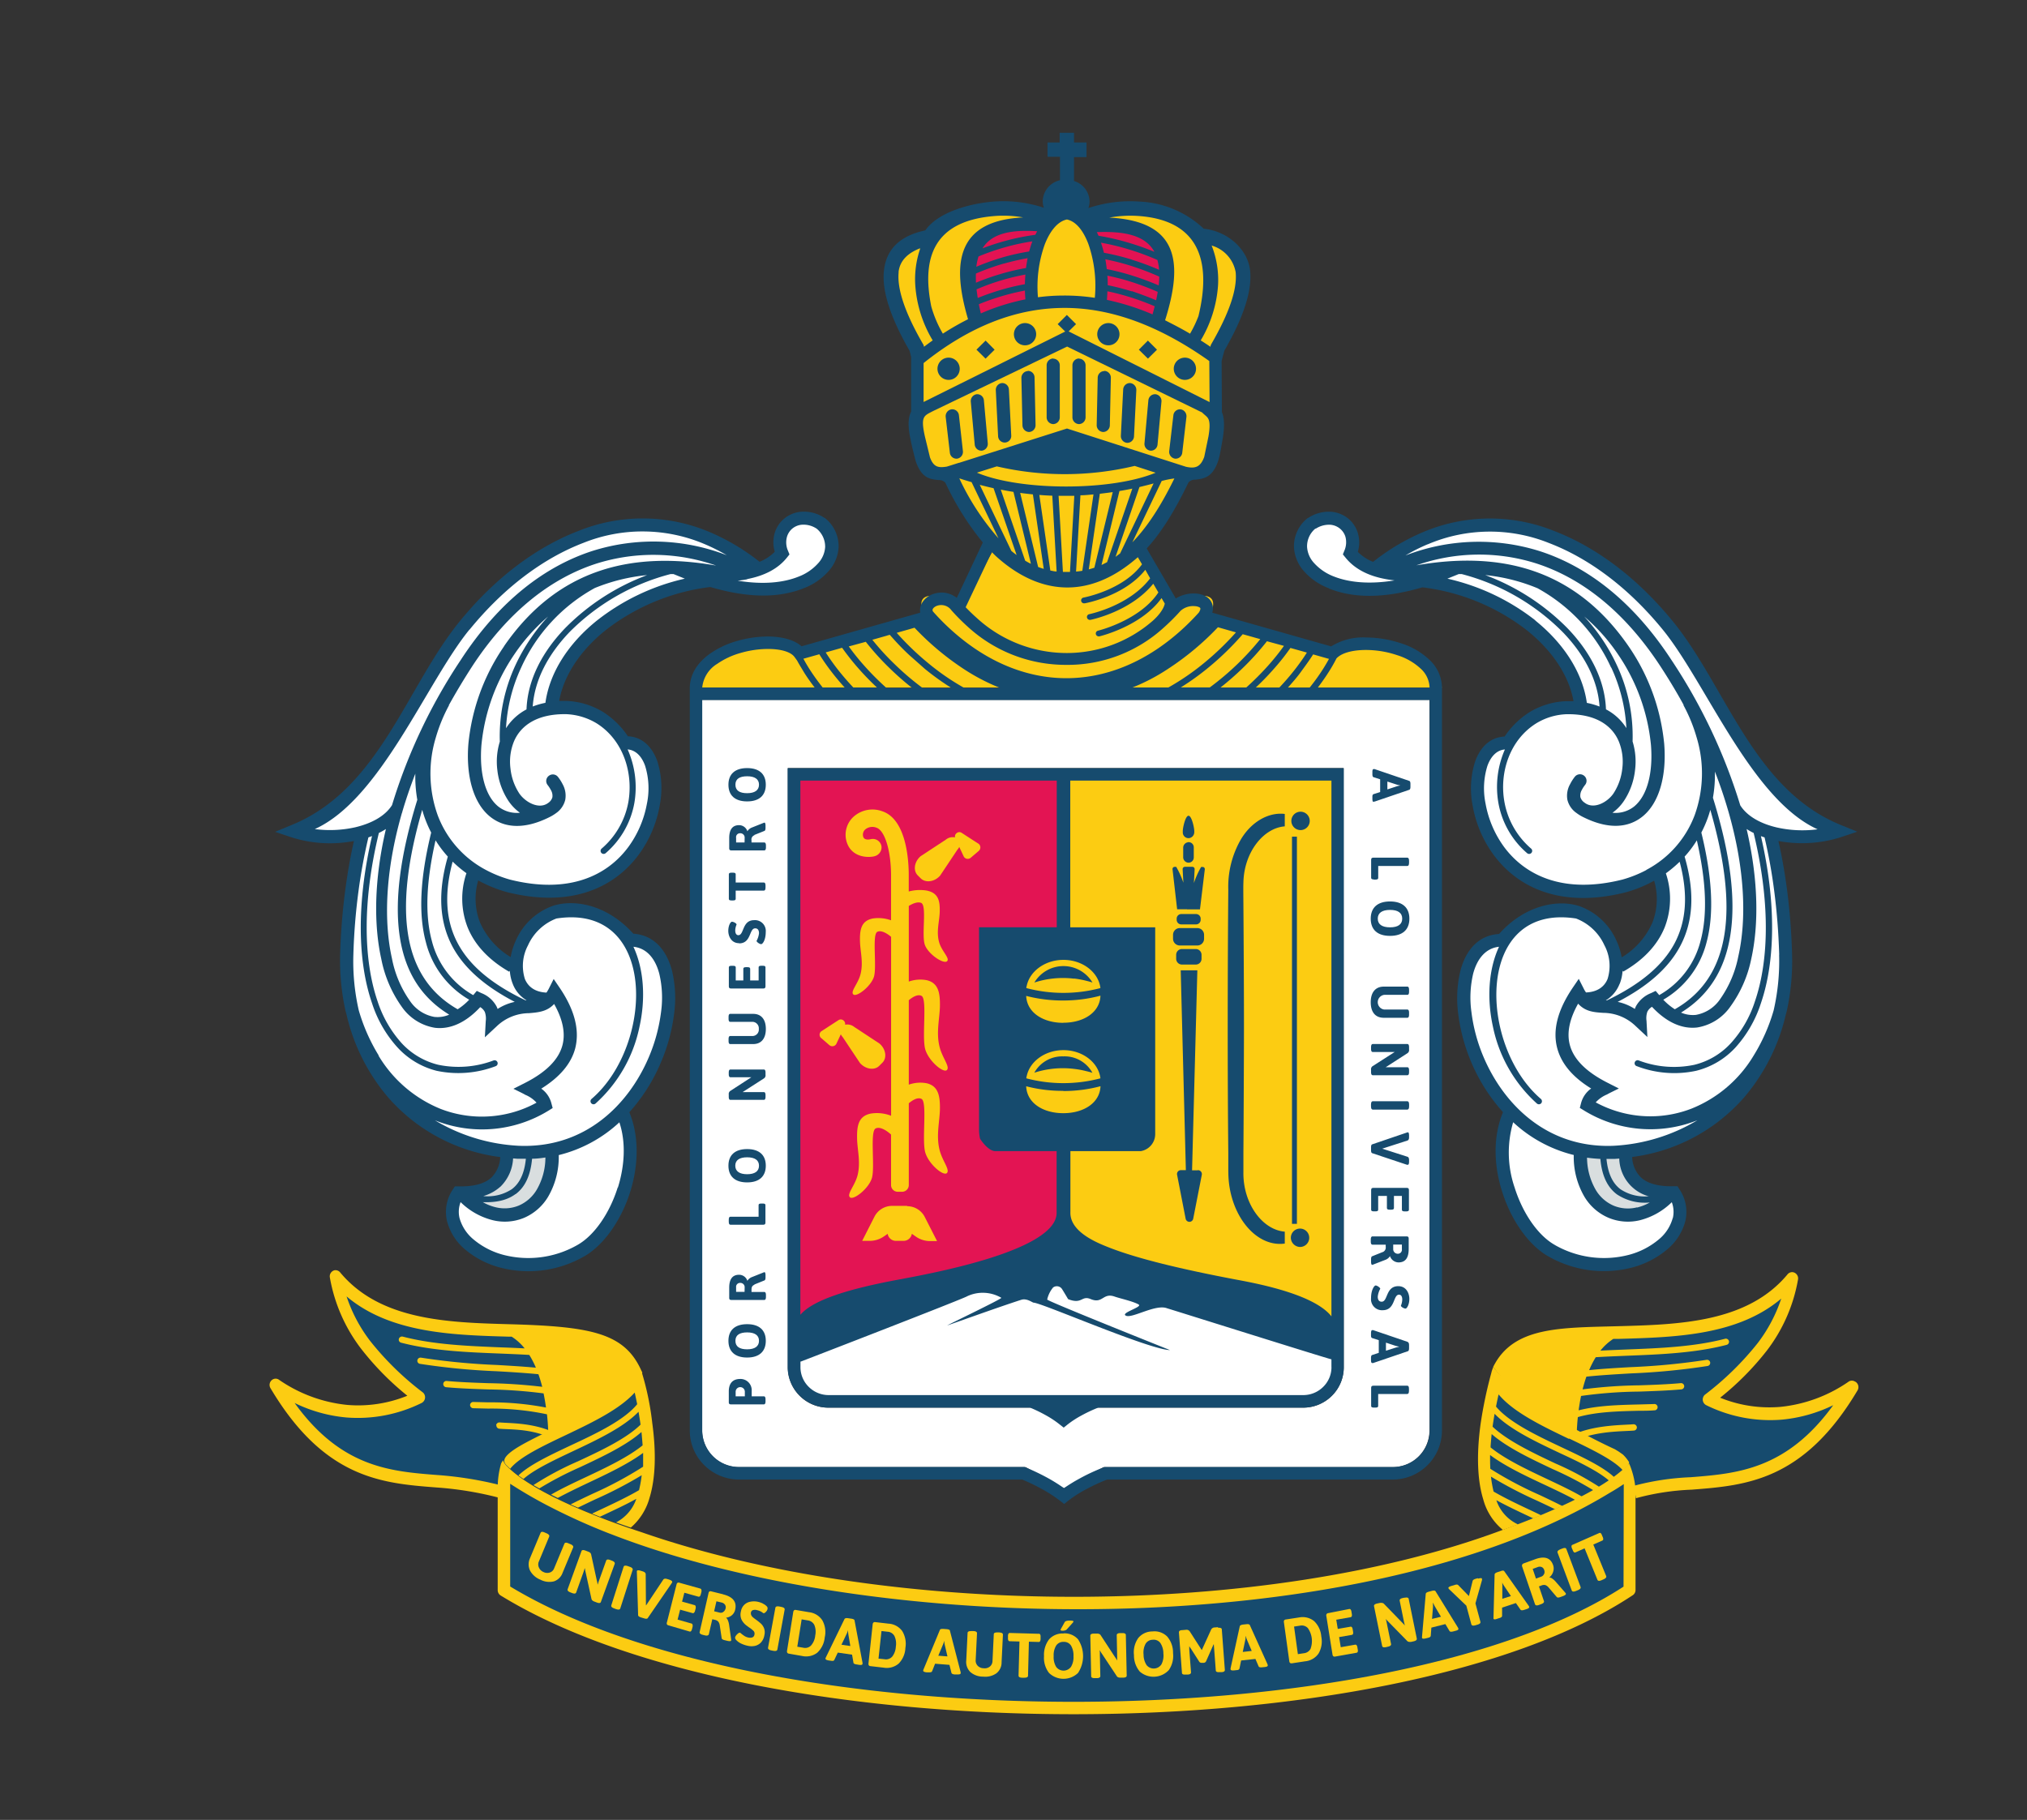
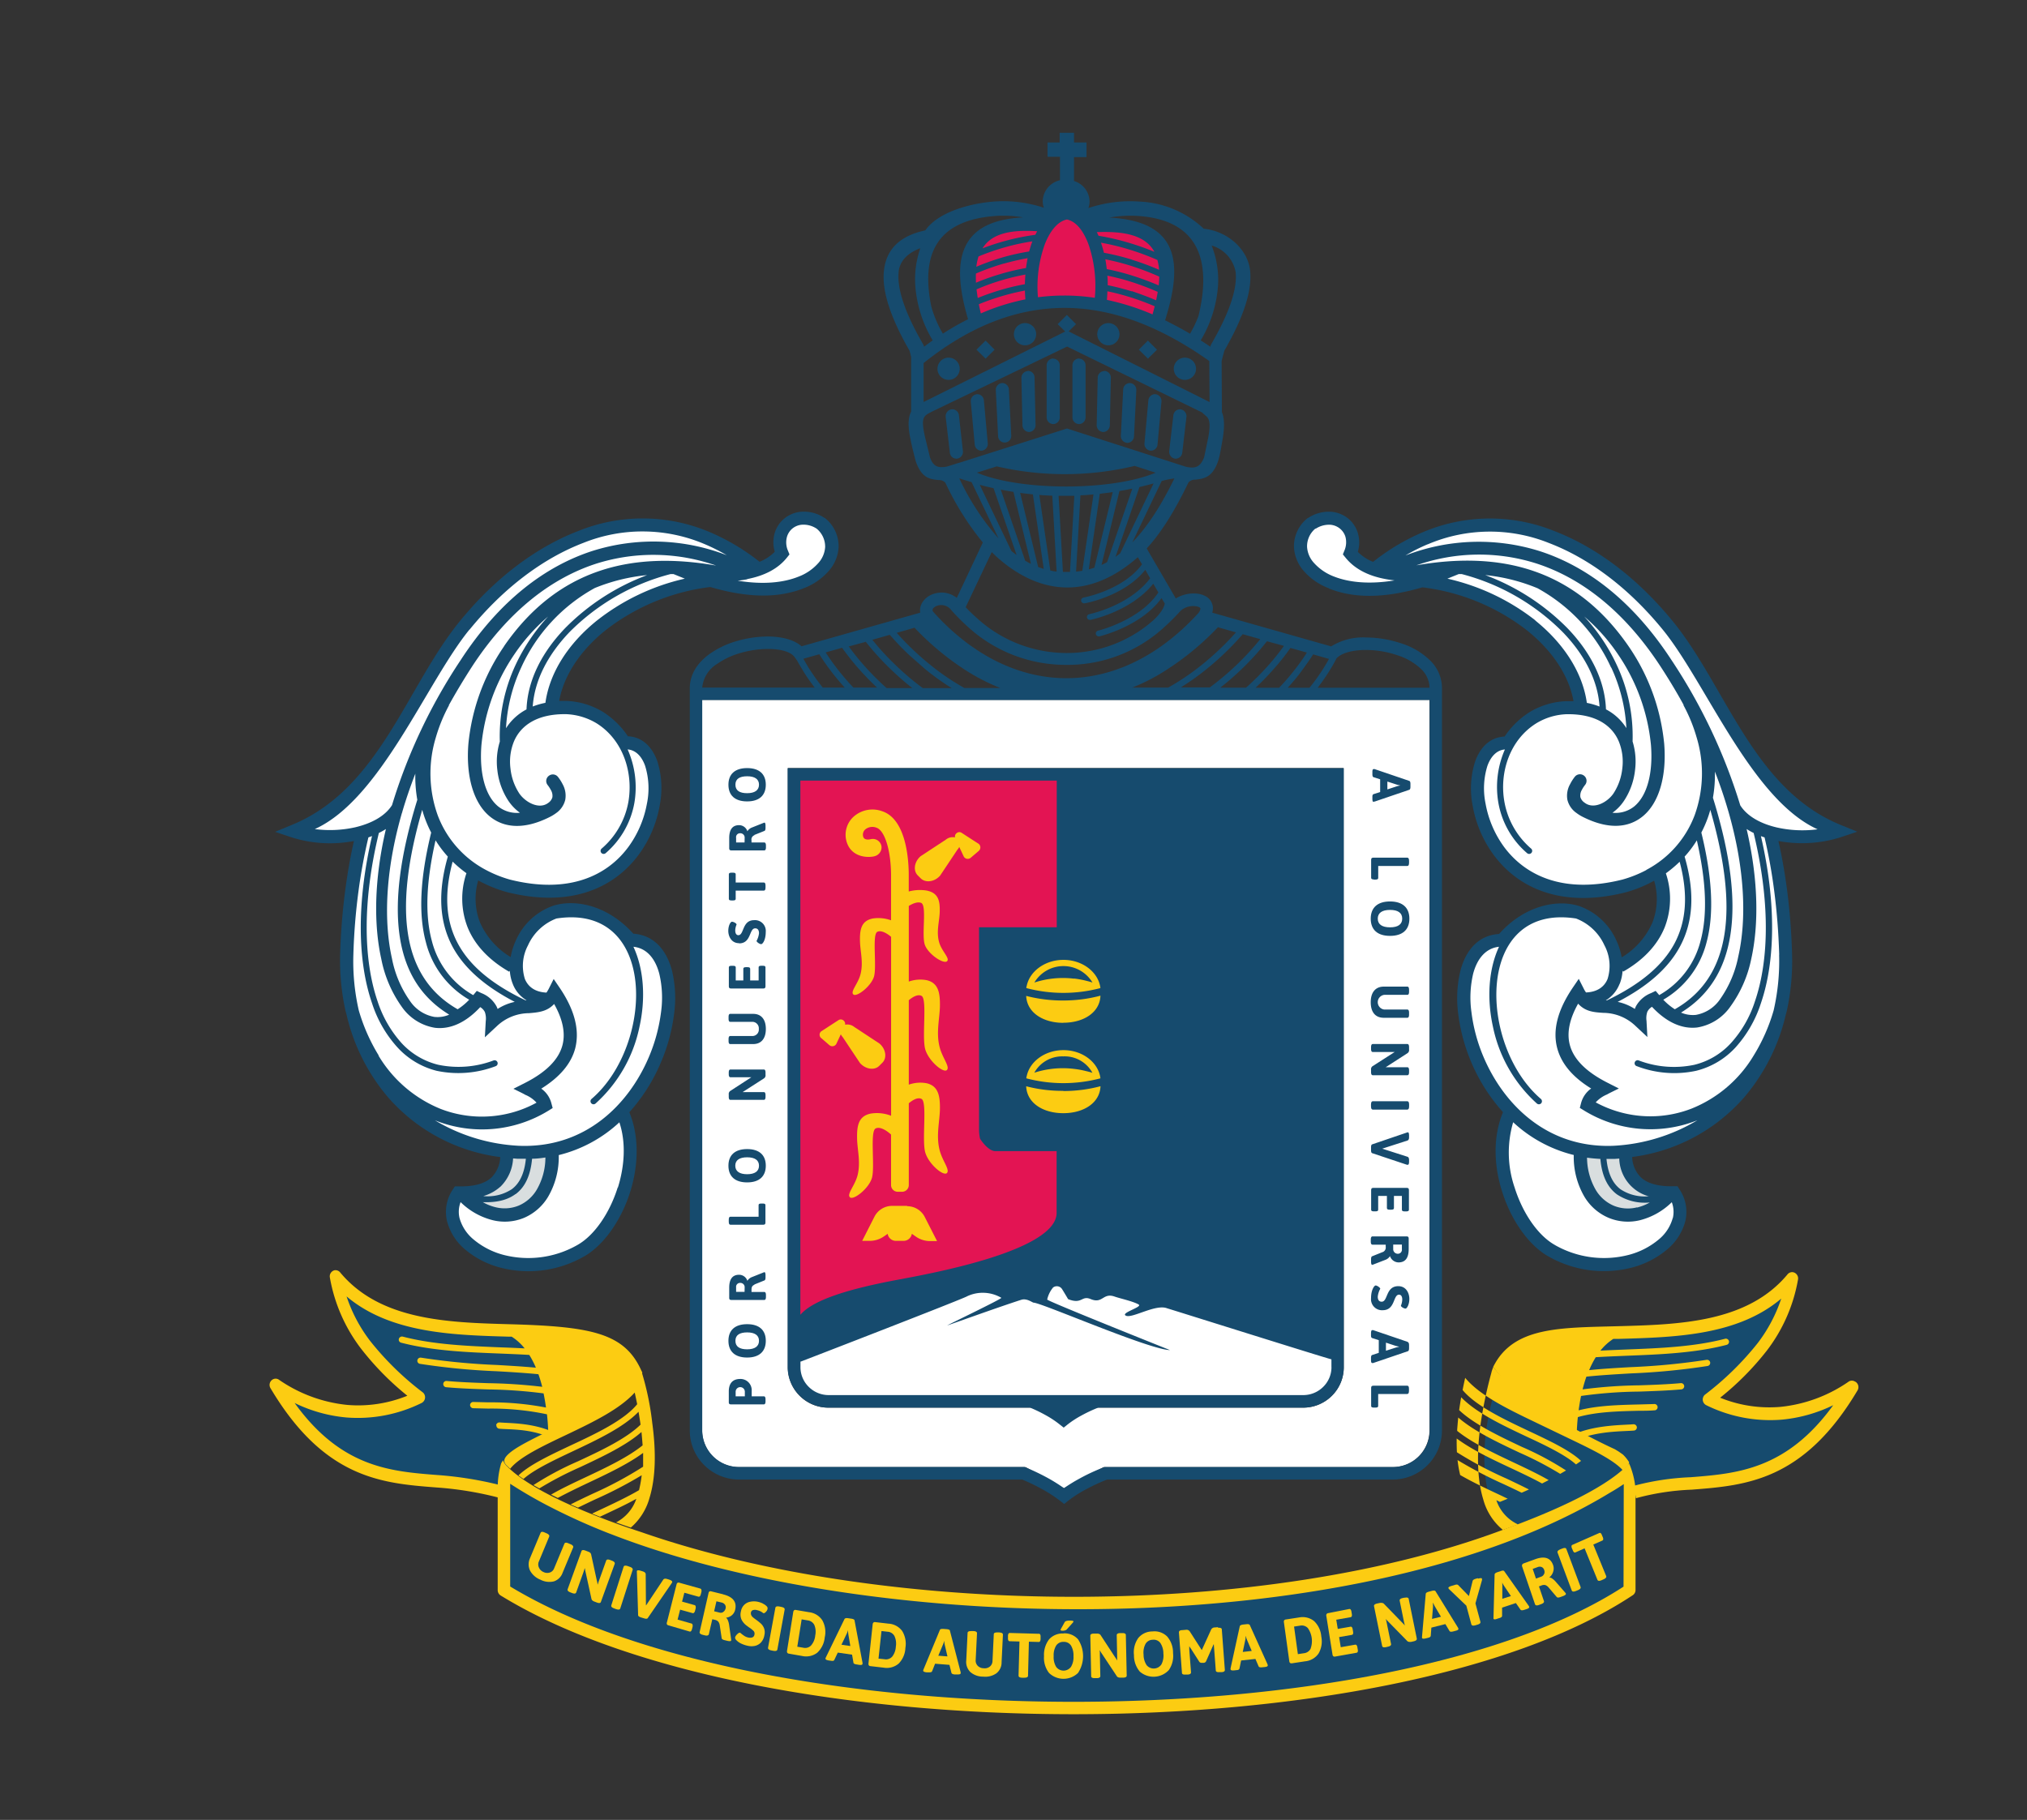
<svg xmlns="http://www.w3.org/2000/svg" id="Capa_1" data-name="Capa 1" viewBox="0 0 441 396">
  <rect x="0" y="0" width="441" height="396" fill="#333333" stroke="none" />
  <defs>
    <style>.cls-1{fill:#fff;}.cls-2{fill:#164b6e;}.cls-3{fill:#fccc12;}.cls-4{fill:#e31353;}.cls-5{fill:#e31453;}.cls-6{fill:#d9dedf;}</style>
  </defs>
  <title>logo uan</title>
  <g id="Isotipo_UAN" data-name="Isotipo UAN">
    <path class="cls-1" d="M311,306.28v-154H152.76V311.24a8,8,0,0,0,8,8h62.38l8.33,4.6,8.61-4.6H303a8,8,0,0,0,8-7.89l0-5.05H311Zm-18.65-8.78a8.81,8.81,0,0,1-8.82,8.79H180.2a8.77,8.77,0,0,1-8.79-8.76V167.12h120.9Z" />
    <path class="cls-2" d="M74.08,280.57s5.87,8.11,38.34,9.35c.21.11,8.69.79,9,19-.21-.34-2.66,3.48-2.66,3.48s-8.45,3.37-9.65,10.78c0-.25-.27,2.75-.27,2.75s-3.15-3.39-10.22-3.61S77.89,321.11,72,315.6a100.78,100.78,0,0,1-11.09-12.84s16.4,9.46,29.76,1.13c-8.81-6.87-14.88-16.44-16.62-23.32" />
-     <path class="cls-2" d="M137.19,332.39s-19.38-5.9-27.13-13.59c-.26.07,28.52-17.16,28.52-17.16s6.46,17.59-1.39,30.75" />
    <path class="cls-2" d="M388.61,281.07s-5.87,8.1-38.34,9.34c-.21.11-8.69.79-9,19,.22-.34,2.66,3.48,2.66,3.48s10.37,2.88,11.57,10.28c0-.25.27,2.75.27,2.75s1.24-2.89,8.3-3.12,20.74-1.24,26.61-6.75a100.27,100.27,0,0,0,11.08-12.84s-16.4,9.46-29.76,1.13c8.81-6.86,14.89-16.43,16.63-23.3" />
    <path class="cls-2" d="M326.83,332.77s19.38-5.9,27.13-13.59c.26.07-28.52-17.16-28.52-17.16s-6.46,17.59,1.39,30.75" />
    <path class="cls-3" d="M354.13,318.75c-5.49,5.71-18.83,11.1-26.55,13.9,0,0,0,0,0,0-52.43,19.87-134.53,19.35-188,.75-6.89-2.25-23.22-8.07-29.42-14.51a3,3,0,0,1-.71-1.16c-.13.2-.27.43-.41.67a19.09,19.09,0,0,0-.76,5.21V346a1.38,1.38,0,0,0,.65,1.17C137,364.42,185.57,373,233.56,373s95.6-8.63,121.63-25.87a1.34,1.34,0,0,0,.64-1.17V324a18,18,0,0,0-1.4-5.59,2.14,2.14,0,0,1-.3.39" />
    <path class="cls-2" d="M353.22,345.24c-25.72,16.7-72.41,25.06-119.66,25.06S138.68,361.94,111,345.21V322.86a98.7,98.7,0,0,0,8.78,5.07,137,137,0,0,0,12.81,5.76.88.88,0,0,0,.15.05c58,22.66,163.86,23.84,217.63-9l.14-.08c1-.57,1.87-1.14,2.76-1.73Z" />
    <path class="cls-4" d="M212.29,69.78s12.58-4.17,19.93-4.17,19.91,4.17,19.91,4.17,10.44-22.45-20.29-22.45-19.55,22.45-19.55,22.45" />
-     <path class="cls-3" d="M299.41,140.73c-9.77,0-11.69.82-11.69.82l-25.19-6.46s3.43-5-.4-5.44c0,0-6.24,2.59-7.07,1.77s-7-12.17-7-12.17,8.75-13.36,9.5-15.53c0,.14,6.71-.68,6.71-6.91s.22-20.12.22-20.12,8.22-13.55,5.62-19.75c-.34-.79-6.11-5.51-7.8-5.51.11.11-4.64-4.62-10.75-5.63s-16.17,1.46-16.17,1.46,8.82,1,12.33,2.82,5.76,5.18,5.76,7.65-1.36,12.06-1.36,12.06-6.73-1.7-12.5-3c-.63-5.08,1.19-19.49-7.78-19.49s-7.25,14.11-7.43,19.57c-5.69,1.25-12.13,2.88-12.13,2.88s-1.36-9.57-1.36-12.06,2.26-5.85,5.77-7.65S229,47.26,229,47.26s-10.06-2.47-16.17-1.46S202,51.54,202.08,51.43c-1.69,0-7.46,4.73-7.8,5.51-2.6,6.2,5.62,19.75,5.62,19.75s.22,13.88.22,20.12,6.71,7,6.71,6.91c.76,2.17,9.5,15.53,9.5,15.53s-6.18,11.34-7,12.17-7.07-1.77-7.07-1.77c-3.83.42-.4,5.44-.4,5.44l-25.19,6.46s-1.92-.82-11.69-.82-14.33,8.88-14.33,8.88H313.71s-4.53-8.88-14.3-8.88" />
    <path class="cls-2" d="M174,303.7a8.87,8.87,0,0,0,6.25,2.59h43.86a32.44,32.44,0,0,1,3.46,1.68,21.47,21.47,0,0,1,3,2l.85.67.85-.68a20.8,20.8,0,0,1,3.09-2,31.53,31.53,0,0,1,3.57-1.67h44.59a8.85,8.85,0,0,0,6.25-2.58h0a8.69,8.69,0,0,0,2.59-6.21l0-130.34q-60.49,0-121,0V297.47A8.75,8.75,0,0,0,174,303.7" />
    <path class="cls-5" d="M229.91,169.85v31.92H213v44a9.76,9.76,0,0,0,.22,2s1.63,2.64,3.29,2.71h13.37v1.37l0,10.79v1.13c.3,8.47-28.11,13.47-34.55,14.69-10.71,2-18.46,4.39-21.2,7.63V176.25h0v-2.58h0V172.6h0v-2.75Z" />
    <path class="cls-3" d="M190.2,186.32a2,2,0,0,0,1.59-2.06,1.9,1.9,0,0,0-2.34-1.66c-.43.1-1.46.24-1.66-.58a1.52,1.52,0,0,1,.47-1.55,2.43,2.43,0,0,1,2.45-.36c1.8.62,3.12,5,3.15,10.23h0v9.91a8.18,8.18,0,0,0-4-.39c-2.51.51-2.82,2.45-2.76,4.94.06,2.3.78,4.68.1,7.24-.54,2.05-2.23,3.7-1.55,4.34s3.7-1.62,4.45-3.73-.43-9.29.77-9.89c1-.51,2.57.71,3,1.09v38.93a8.47,8.47,0,0,0-4.45-.47c-2.69.56-3,2.69-2.95,5.44.06,2.53.82,5.14.1,8-.58,2.25-2.38,4.06-1.66,4.77s4-1.78,4.76-4.11-.46-10.2.83-10.86,3.36,1.32,3.36,1.32v11a1.46,1.46,0,0,0,1.46,1.45h.94a1.46,1.46,0,0,0,1.46-1.45V240.06c.7-.58,1.92-1.42,2.79-.93,1.27.72,0,9.11.81,11.7s4,5.17,4.7,4.41-1.07-2.71-1.63-5.13c-.72-3,0-5.85.1-8.57.06-2.95-.27-5.24-2.92-5.84a7.56,7.56,0,0,0-3.85.31V217.64c.7-.59,1.92-1.42,2.79-.93,1.27.71,0,9.1.81,11.69s4,5.18,4.7,4.42-1.07-2.71-1.63-5.14c-.72-3,0-5.85.1-8.56.06-3-.27-5.25-2.92-5.85a7.56,7.56,0,0,0-3.85.31V197.13c.71-.45,1.87-1,2.7-.66,1.3.57,0,7.18.83,9.22s4,4.08,4.76,3.49-1.08-2.14-1.66-4.05c-.72-2.39.05-4.61.1-6.76.06-2.32-.26-4.13-2.95-4.61a9.45,9.45,0,0,0-3.79.22v-3.62h0c0-3.32-.57-12.06-5.72-13.82a6.16,6.16,0,0,0-6.26,1.15,5.31,5.31,0,0,0-1.59,5.28c.85,3.27,4.07,3.8,6.12,3.35" />
    <path class="cls-3" d="M197.36,262.39h-3.28a4.3,4.3,0,0,0-3.82,2.33L187.58,270h1.69a5.38,5.38,0,0,0,3-.94l.88-.6,0,.14A1.81,1.81,0,0,0,195,270h1.58a1.81,1.81,0,0,0,1.8-1.54l.84.59a5.41,5.41,0,0,0,3.07,1h1.58l-2.68-5.25a4.28,4.28,0,0,0-3.83-2.34" />
    <path class="cls-3" d="M200.34,191.15c1.06,1,3,.75,4.2-.63l3.76-5.64a2.28,2.28,0,0,0,.4-.59l1,2.13a1,1,0,0,0,1.52.2l1.72-1.47a1,1,0,0,0,0-1.52l-3.76-2.44a.9.9,0,0,0-1.08.12.89.89,0,0,0-.32.9,2.37,2.37,0,0,0-2,.49l-5.48,3.6c-1.39,1.19-1.68,3.13-.63,4.18Z" />
    <path class="cls-3" d="M180.41,227.39a1,1,0,0,0,1.52-.2l1-2.13a2.37,2.37,0,0,0,.4.59l3.76,5.64c1.2,1.38,3.14,1.68,4.2.63l.68-.68c1.06-1.05.76-3-.64-4.18l-5.47-3.6a2.4,2.4,0,0,0-2-.49.94.94,0,0,0-.32-.9.9.9,0,0,0-1.08-.12l-3.76,2.44a.94.94,0,0,0,0,1.52Z" />
    <path class="cls-1" d="M289.68,297.48a6,6,0,0,1-1.8,4.29,6.13,6.13,0,0,1-4.32,1.79H180.27a6.13,6.13,0,0,1-4.32-1.79,6,6,0,0,1-1.8-4.29v-1.22s.08,0,.1,0,35.73-13.8,36.18-14.21a8,8,0,0,1,7.42.34c.37.12-11.89,6-11.74,6s11.18-4,16.07-5.56c1.24-.4,2.41.61,2.71.62,1.82.07,25.14,10.23,29.66,10.32,0,0-26.79-10.69-26.72-11a6.23,6.23,0,0,1,1.28-2.62,1.35,1.35,0,0,1,1.93.31c.24.37,1.09,1.79,1.34,2.22,3.11,1.23,2.86-.88,4.94,0,2.62,1.08,2.62-1.47,5.2-.55,1.09.39,4.2,1.07,5.25,1.75.74.56-4.19,1.84-2.77,2.42s6.47-2.61,8.93-1.62c.1,0,35.05,11,35.74,11.1v1.74Z" />
    <path class="cls-3" d="M231.34,222.56c-4.37,0-7.92-2.2-8.08-5.86a31.56,31.56,0,0,0,8.08,1,31.2,31.2,0,0,0,8.08-1.05c-.14,3.68-3.69,5.89-8.08,5.89" />
    <path class="cls-3" d="M239.4,215a31.61,31.61,0,0,1-16.1,0c0-.13,0-.27.06-.41.64-3.25,4-5.73,8-5.73,4.17,0,7.62,2.68,8.05,6.12" />
    <path class="cls-3" d="M239.4,234.64a31.64,31.64,0,0,1-16.1,0c0-.14,0-.28.06-.41.64-3.26,4-5.73,8-5.73,4.17,0,7.62,2.68,8.05,6.11" />
    <path class="cls-3" d="M231.35,237.4a31.26,31.26,0,0,0,8.08-1.05c-.15,3.67-3.7,5.87-8.09,5.87s-7.93-2.19-8.08-5.86a31.12,31.12,0,0,0,8.09,1" />
-     <path class="cls-3" d="M232.85,171.25v-1.4h56.82l0,116.58c-3.67-4.67-15.3-7-20.73-8-11.66-2.21-21.66-4.57-28-7.12h0c-3.11-1.22-8.21-3.57-8.06-7.57v-3.43h0v-2.56h0V256.7h0v-2.57h0v-1.08h0v-2.57h15.3a3.76,3.76,0,0,0,3.15-3.65V201.78H232.85V171.25Z" />
    <path class="cls-2" d="M231.34,229.86a6.94,6.94,0,0,0-6.31,3.55,20.18,20.18,0,0,1,8.63-.83,19.25,19.25,0,0,1,2.54.46c.48.11,1,.24,1.47.4a6.87,6.87,0,0,0-6.33-3.58" />
    <path class="cls-3" d="M124.1,336l-.41-.18c-.49-.21-.79-.19-.9.08l-2.24,5.38a1.51,1.51,0,0,1-.93.89,1.82,1.82,0,0,1-1.38-.11,1.85,1.85,0,0,1-1-1,1.59,1.59,0,0,1,0-1.3l2.24-5.39c.11-.27-.08-.52-.56-.73l-.41-.18c-.49-.22-.79-.19-.9.08l-2.3,5.51a3.18,3.18,0,0,0,0,2.68,4.37,4.37,0,0,0,2.27,2,4.17,4.17,0,0,0,2.94.36,3,3,0,0,0,1.87-1.84l2.3-5.52c.11-.26-.08-.51-.56-.73" />
    <path class="cls-3" d="M133.13,339.59l-.36-.14c-.5-.19-.8-.14-.89.13l-1.54,4.3c-.13.38-.23.68-.29.88H130c0-.31-.1-.62-.17-.93l-1.21-5.56a.75.75,0,0,0-.22-.41,1.48,1.48,0,0,0-.47-.25l-.54-.21c-.5-.19-.8-.15-.89.13l-3,8.27c-.09.27.1.5.6.69l.36.14c.5.19.8.15.9-.13l1.56-4.35c.13-.39.23-.68.28-.89h.05a8.17,8.17,0,0,0,.18.94l1.24,5.65a.69.69,0,0,0,.22.4,1.54,1.54,0,0,0,.48.26l.47.18c.5.19.8.15.89-.12l3-8.26c.1-.3-.11-.53-.6-.72" />
    <path class="cls-3" d="M137,340.92l-.44-.16c-.51-.17-.8-.12-.89.17L133,349.3c-.09.28.11.51.62.68l.44.16c.51.17.8.12.89-.17l2.69-8.37c.08-.28-.12-.51-.62-.68" />
    <path class="cls-3" d="M146.23,344.24c.06-.2-.18-.37-.68-.54l-.4-.12c-.41-.13-.71-.08-.86.15l-3.43,5.15-.28.42h-.05v-.51l-.05-6.25c0-.27-.21-.48-.64-.62l-.42-.13c-.51-.16-.8-.14-.86.06a1.07,1.07,0,0,0,0,.25l.27,9.34c0,.21.22.37.64.5l.66.2c.41.13.68.12.79-.05l5.22-7.61a1.29,1.29,0,0,0,.12-.23" />
    <path class="cls-3" d="M152.49,346.84l.1-.41a1,1,0,0,0,0-.53.33.33,0,0,0-.24-.24l-4.51-1.26a.53.53,0,0,0-.42,0,.54.54,0,0,0-.23.37L145.1,353a.58.58,0,0,0,0,.44.51.51,0,0,0,.36.23L150,355a.32.32,0,0,0,.34-.07,1.07,1.07,0,0,0,.22-.48l.11-.42a1.14,1.14,0,0,0,0-.53.34.34,0,0,0-.25-.24l-3-.85.55-2.16,2.7.75a.34.34,0,0,0,.33-.08,1.07,1.07,0,0,0,.23-.48l.11-.42a1.14,1.14,0,0,0,0-.53.32.32,0,0,0-.26-.24l-2.69-.75.5-1.93,3.05.85a.33.33,0,0,0,.33-.08,1.11,1.11,0,0,0,.2-.46" />
    <path class="cls-3" d="M157.31,346.9l-2.52-.62a.59.59,0,0,0-.43,0,.58.58,0,0,0-.21.38l-1.93,8.45c-.07.28.17.49.68.62l.44.11c.52.13.81,0,.88-.24l.75-3.27.5.12a1.45,1.45,0,0,1,.79.39,1.71,1.71,0,0,1,.32.74l.43,2.86c0,.21.26.36.68.46l.54.13a1.77,1.77,0,0,0,.6.07.25.25,0,0,0,.24-.14.86.86,0,0,0,0-.27l-.46-3.23a3.58,3.58,0,0,0-.25-.88,1.19,1.19,0,0,0-.41-.58v0a2.36,2.36,0,0,0,1.29-.55,2.18,2.18,0,0,0,.71-1.21c.38-1.69-.49-2.79-2.64-3.32m.55,3.07a1.3,1.3,0,0,1-.48.74.9.9,0,0,1-.78.17l-1.23-.3.5-2.17,1.14.27a1.25,1.25,0,0,1,.73.48,1,1,0,0,1,.12.81" />
    <path class="cls-3" d="M166,348.93a4.81,4.81,0,0,0-1.18-.41,4,4,0,0,0-1.57,0,2.52,2.52,0,0,0-1.31.66,2.55,2.55,0,0,0-.74,1.44,2.7,2.7,0,0,0,.13,1.8,3.68,3.68,0,0,0,1.08,1.28l.54.4a5.48,5.48,0,0,1,1,.79.84.84,0,0,1,.19.76.75.75,0,0,1-.5.65,1.73,1.73,0,0,1-.91,0A2.58,2.58,0,0,1,162,356a7.26,7.26,0,0,1-.69-.5c-.17-.15-.27-.24-.33-.24s-.2,0-.37.14a2.13,2.13,0,0,0-.43.42,1.17,1.17,0,0,0-.25.46.75.75,0,0,0,.26.59,3.51,3.51,0,0,0,1,.73,6.49,6.49,0,0,0,1.58.53,3.57,3.57,0,0,0,1.49,0,2.61,2.61,0,0,0,1.28-.72,3.07,3.07,0,0,0,.76-1.61,2.56,2.56,0,0,0-.06-1.47,2.69,2.69,0,0,0-.64-1,12.4,12.4,0,0,0-1.09-.88c-.31-.22-.54-.4-.69-.53a1.31,1.31,0,0,1-.37-.47,1,1,0,0,1-.07-.61.66.66,0,0,1,.37-.47,1.56,1.56,0,0,1,1,0,3.18,3.18,0,0,1,.94.37l.24.17a.49.49,0,0,0,.19.11.45.45,0,0,0,.36-.15,2,2,0,0,0,.38-.43A1.28,1.28,0,0,0,167,350a.62.62,0,0,0-.2-.49,2.79,2.79,0,0,0-.78-.55" />
    <path class="cls-3" d="M170,349.65l-.45-.09c-.53-.1-.81,0-.86.29l-1.59,8.67c-.05.3.18.5.71.6l.46.09c.52.1.8,0,.86-.3l1.58-8.66c.05-.3-.18-.5-.71-.6" />
    <path class="cls-3" d="M176,350.8l-2.81-.48a.51.51,0,0,0-.42.06.65.65,0,0,0-.19.4l-1.35,8.42a.61.61,0,0,0,.06.44.55.55,0,0,0,.38.19l2.8.49a4,4,0,0,0,3.32-.69,5.18,5.18,0,0,0,1.64-3.34,5.23,5.23,0,0,0-.52-3.72A4,4,0,0,0,176,350.8m1.36,5.12a3.84,3.84,0,0,1-.9,2.12,1.78,1.78,0,0,1-1.7.49l-1.3-.22.95-5.95,1.3.22a1.86,1.86,0,0,1,1.46,1,3.92,3.92,0,0,1,.19,2.31" />
    <path class="cls-3" d="M185.92,352.61c0-.2-.28-.34-.71-.4l-.68-.1c-.43-.06-.7,0-.8.18l-4.06,8.36a1.57,1.57,0,0,0-.08.24c0,.2.22.34.76.42l.53.07c.34.05.56,0,.64-.2l.75-1.59,3.11.45.3,1.74c0,.2.27.33.7.39l.57.09c.44.06.67,0,.7-.21a.72.72,0,0,0,0-.25Zm-2.85,5.27,1.1-2.31a3.14,3.14,0,0,0,.21-.49c.05-.18.09-.3.11-.36h0a8.92,8.92,0,0,0,.08.91l.43,2.53Z" />
    <path class="cls-3" d="M193.27,353.29l-2.83-.33a.52.52,0,0,0-.41.09.6.6,0,0,0-.17.4l-.91,8.49a.61.61,0,0,0,.08.43.47.47,0,0,0,.38.17l2.83.33a4,4,0,0,0,3.27-.88,5.14,5.14,0,0,0,1.47-3.42,5.3,5.3,0,0,0-.7-3.68,4,4,0,0,0-3-1.6m1.62,5a3.85,3.85,0,0,1-.78,2.17,1.83,1.83,0,0,1-1.68.58l-1.31-.14.65-6,1.31.15a1.82,1.82,0,0,1,1.51.94,3.91,3.91,0,0,1,.3,2.3" />
    <path class="cls-3" d="M206.67,354.84c0-.2-.29-.31-.73-.35l-.69-.05c-.44,0-.69,0-.77.23l-3.57,8.61a1,1,0,0,0-.06.24c0,.19.25.32.78.37l.53,0c.35,0,.55-.05.63-.24l.65-1.64,3.13.25L207,364c.05.2.29.31.72.35l.59,0c.44,0,.67-.05.69-.25a.57.57,0,0,0,0-.25Zm-2.53,5.43,1-2.38a3,3,0,0,0,.18-.51c.05-.18.07-.3.09-.36h0a7.92,7.92,0,0,0,.14.9l.58,2.5Z" />
    <path class="cls-3" d="M217.47,355.2l-.44,0c-.54,0-.8.1-.82.4l-.28,5.86a1.59,1.59,0,0,1-.57,1.17A1.81,1.81,0,0,1,214,363a1.83,1.83,0,0,1-1.28-.53,1.59,1.59,0,0,1-.45-1.22l.29-5.86c0-.29-.24-.46-.78-.48l-.45,0c-.53,0-.8.1-.82.4l-.29,6a3.07,3.07,0,0,0,.89,2.51,4.17,4.17,0,0,0,2.79,1,4.23,4.23,0,0,0,2.88-.72,3,3,0,0,0,1.13-2.41l.29-6c0-.28-.23-.45-.76-.47" />
    <path class="cls-3" d="M226,355.5l-6.28-.18a.36.36,0,0,0-.31.15,1.12,1.12,0,0,0-.11.52v.43a1,1,0,0,0,.08.52.31.31,0,0,0,.3.18l2.12.06-.2,7.42c0,.29.26.45.78.46h.47q.8,0,.81-.42l.19-7.42,2.12.06a.33.33,0,0,0,.31-.16,1.09,1.09,0,0,0,.11-.52v-.43a1.07,1.07,0,0,0-.08-.53.37.37,0,0,0-.31-.15" />
    <path class="cls-3" d="M231.42,355.44a3.93,3.93,0,0,0-3.17,1.26,5.52,5.52,0,0,0-1.11,3.66,5.36,5.36,0,0,0,1.09,3.66,4.54,4.54,0,0,0,6.31,0,6.66,6.66,0,0,0,0-7.32,3.9,3.9,0,0,0-3.15-1.29M233,362.7a2,2,0,0,1-3.22,0,4.08,4.08,0,0,1-.54-2.33,4,4,0,0,1,.55-2.32,1.84,1.84,0,0,1,1.62-.79,1.8,1.8,0,0,1,1.6.8,4.18,4.18,0,0,1,.54,2.33,4.06,4.06,0,0,1-.55,2.32" />
    <path class="cls-3" d="M230.83,354.78a.75.75,0,0,0,.32.05,1.58,1.58,0,0,0,.65-.1.77.77,0,0,0,.35-.25l.9-1c.22-.25.36-.4.41-.47a.34.34,0,0,0,.08-.19c0-.08-.06-.12-.19-.15a2.83,2.83,0,0,0-.6-.05c-.62,0-1,.12-1.13.37l-.55,1c-.1.16-.17.3-.23.41a.63.63,0,0,0-.09.23.15.15,0,0,0,.08.17" />
    <path class="cls-3" d="M244.14,355.35h-.39c-.53,0-.79.16-.79.46l.09,4.57c0,.42,0,.73,0,.94l0,0a5.61,5.61,0,0,0-.5-.8l-3.09-4.72a.65.65,0,0,0-.36-.28,1.41,1.41,0,0,0-.53-.06H238c-.53,0-.79.16-.79.45l.19,8.82q0,.44.81.42h.39c.53,0,.79-.16.79-.45l-.1-4.65c0-.41,0-.72-.05-.93l.05,0a7.57,7.57,0,0,0,.5.8l3.16,4.77a.65.65,0,0,0,.35.29,1.46,1.46,0,0,0,.54.06h.5c.54,0,.8-.16.79-.46l-.19-8.82c0-.28-.26-.42-.79-.41" />
    <path class="cls-3" d="M253.94,356.1a3.89,3.89,0,0,0-3.21-1.11,3.94,3.94,0,0,0-3.09,1.44,5.37,5.37,0,0,0-.93,3.71,5.43,5.43,0,0,0,1.27,3.59,4.55,4.55,0,0,0,6.31-.33,5.41,5.41,0,0,0,.92-3.7,5.36,5.36,0,0,0-1.27-3.6m-1.26,6.06a2,2,0,0,1-3.22.16,4.14,4.14,0,0,1-.66-2.3,4,4,0,0,1,.44-2.35,1.82,1.82,0,0,1,1.57-.87,1.79,1.79,0,0,1,1.64.7,4.1,4.1,0,0,1,.66,2.29,4.15,4.15,0,0,1-.43,2.37" />
    <path class="cls-3" d="M265,354.06l-.69.06a.88.88,0,0,0-.8.44l-1.94,4.25-.1.24-.15-.22-2.5-3.89a.86.86,0,0,0-.86-.3l-.71.06c-.53,0-.78.2-.76.51l.66,8.79c0,.29.29.42.82.37l.39,0c.53,0,.78-.2.76-.5l-.38-5,0-.67,0,0c.09.15.2.32.34.51l1.85,2.89a.62.62,0,0,0,.55.22l.39,0a.62.62,0,0,0,.51-.3l1.4-3.16c.1-.2.18-.39.25-.56h.05l.05.67.38,5c0,.29.3.42.83.37l.39,0c.53,0,.78-.2.75-.5l-.66-8.8c0-.26-.29-.39-.82-.35" />
    <path class="cls-3" d="M271.92,353.62c-.07-.18-.34-.26-.78-.2l-.69.07c-.43.06-.67.18-.72.37l-2,9.13a.69.69,0,0,0,0,.25c0,.2.3.28.83.22l.53-.06c.34,0,.53-.16.58-.36l.35-1.73,3.11-.34.7,1.62c.08.18.33.25.77.2l.59-.06c.44-.05.65-.17.63-.37a1.4,1.4,0,0,0-.06-.24Zm-1.54,5.83.53-2.53a2.26,2.26,0,0,0,.08-.53c0-.19,0-.32,0-.37h.05a6.35,6.35,0,0,0,.29.86l1,2.35Z" />
    <path class="cls-3" d="M285.89,352.73a4,4,0,0,0-3.29-.78l-2.81.43a.57.57,0,0,0-.39.18.58.58,0,0,0-.07.43l1.17,8.46a.62.62,0,0,0,.18.4.59.59,0,0,0,.42.07l2.82-.43a4,4,0,0,0,2.95-1.7,5.25,5.25,0,0,0,.59-3.7,5.15,5.15,0,0,0-1.57-3.36m-.74,6a1.85,1.85,0,0,1-1.48,1l-1.3.2-.83-6,1.3-.2a1.82,1.82,0,0,1,1.7.53,4.91,4.91,0,0,1,.61,4.44" />
    <path class="cls-3" d="M295.32,358.48a1,1,0,0,0-.18-.5.33.33,0,0,0-.32-.11l-3.12.55-.36-2.2,2.75-.48a.34.34,0,0,0,.28-.22,1.27,1.27,0,0,0,0-.53l-.07-.42a1.24,1.24,0,0,0-.17-.5.33.33,0,0,0-.33-.11l-2.75.48-.33-2,3.11-.55a.34.34,0,0,0,.27-.22,1.27,1.27,0,0,0,0-.53l-.07-.42a1,1,0,0,0-.18-.5.33.33,0,0,0-.33-.11L289,351a.52.52,0,0,0-.38.2.58.58,0,0,0-.06.43L289.9,360a.62.62,0,0,0,.18.39.54.54,0,0,0,.43.06l4.61-.82a.32.32,0,0,0,.27-.21,1,1,0,0,0,0-.53Z" />
    <path class="cls-3" d="M305.59,347.63l-.38.08c-.52.11-.75.32-.69.6l.91,4.48c.09.4.16.7.22.91l0,0A8.32,8.32,0,0,0,305,353l-3.88-4a.61.61,0,0,0-.4-.21,1.44,1.44,0,0,0-.53,0l-.56.12c-.52.11-.75.32-.69.6l1.76,8.63c.06.29.35.37.87.26l.38-.09q.78-.17.69-.6l-.93-4.54c-.08-.4-.15-.71-.21-.91l0,0a5.86,5.86,0,0,0,.63.69l4,4.09a.65.65,0,0,0,.4.21,1.44,1.44,0,0,0,.53,0l.49-.11c.52-.12.75-.32.69-.61l-1.76-8.62c-.05-.28-.35-.37-.86-.25" />
    <path class="cls-3" d="M312.33,346.26c-.1-.17-.37-.21-.8-.1l-.67.18c-.42.11-.64.26-.67.47l-.81,9.32a1.5,1.5,0,0,0,0,.26c.05.2.33.23.86.1l.52-.13c.33-.09.5-.23.52-.43l.13-1.77,3.05-.77.9,1.51c.1.17.37.2.79.09l.57-.15c.43-.11.62-.25.57-.45a.84.84,0,0,0-.09-.23Zm-.77,6,.2-2.57a3.21,3.21,0,0,0,0-.54c0-.19,0-.31,0-.37h.05a6.29,6.29,0,0,0,.39.81l1.3,2.2Z" />
    <path class="cls-3" d="M321.55,343.39l-.46.13c-.42.12-.65.28-.7.48l-.81,3.29-2.33-2.39c-.14-.14-.41-.16-.83,0l-.55.16c-.55.15-.8.33-.75.5a.8.8,0,0,0,.21.29l3.69,3.53,1.09,4.06c.08.28.37.35.88.21l.43-.13c.51-.14.74-.36.66-.64l-1.08-4,1.41-5a.69.69,0,0,0,0-.37c0-.15-.33-.16-.88,0" />
    <path class="cls-3" d="M327.27,341.88c-.11-.16-.38-.18-.8,0l-.67.21q-.62.21-.63.51l-.24,9.36a1.36,1.36,0,0,0,0,.25c.06.19.35.21.86,0l.51-.16c.33-.11.5-.26.5-.46l0-1.78,3-1,1,1.44c.11.16.38.18.79.05l.56-.18c.42-.14.6-.3.54-.5a.76.76,0,0,0-.11-.22Zm-.42,6,0-2.58a3.21,3.21,0,0,0,0-.53c0-.19,0-.31-.05-.37l.05,0a5,5,0,0,0,.45.78l1.42,2.11Z" />
    <path class="cls-3" d="M338.42,344.12a3.54,3.54,0,0,0-.68-.61,1.16,1.16,0,0,0-.63-.26l0-.05a2.5,2.5,0,0,0,.8-1.2,2.27,2.27,0,0,0,0-1.41c-.55-1.63-1.88-2.07-3.95-1.3l-2.45.89a.61.61,0,0,0-.34.27.62.62,0,0,0,0,.44l2.79,8.18c.1.28.4.33.9.14l.43-.16c.5-.18.7-.41.61-.68l-1.08-3.18.49-.18a1.43,1.43,0,0,1,.86-.12,1.67,1.67,0,0,1,.67.44l1.85,2.17c.13.15.41.15.81,0l.52-.19a1.88,1.88,0,0,0,.54-.28c.11-.09.15-.18.12-.26a.76.76,0,0,0-.14-.22Zm-2.49-1.65a1,1,0,0,1-.57.58l-1.19.44-.71-2.11,1.1-.4a1.17,1.17,0,0,1,.86,0,1,1,0,0,1,.53.62,1.19,1.19,0,0,1,0,.89" />
    <path class="cls-3" d="M340.79,337.07c-.1-.28-.4-.33-.9-.12l-.43.17c-.5.2-.69.44-.59.72l3.08,8.23c.1.28.41.33.9.12l.43-.17c.5-.2.69-.44.59-.73Z" />
    <path class="cls-3" d="M346.64,336.08l1.94-.85a.33.33,0,0,0,.22-.28,1,1,0,0,0-.11-.51l-.17-.4a1,1,0,0,0-.28-.45.32.32,0,0,0-.34,0l-5.79,2.55a.32.32,0,0,0-.21.27,1,1,0,0,0,.11.52l.17.39a1,1,0,0,0,.28.45.3.3,0,0,0,.34,0l1.95-.86,2.79,6.84c.12.28.42.3.9.09l.43-.19c.49-.21.68-.46.57-.73Z" />
    <path class="cls-2" d="M298.84,174.42a1.15,1.15,0,0,0,.22,0l7.55-2.57c.19-.07.25-.33.25-.66v-.61c0-.34-.06-.59-.25-.66l-7.55-2.57a.64.64,0,0,0-.22,0c-.16,0-.26.18-.26.59v.52c0,.33.06.59.25.65l1.44.46v2.77l-1.44.46c-.17.06-.25.26-.25.53v.47c0,.48.1.7.26.7m3-4.44,2.09.68c.16.06.75.17.75.17v0s-.55.1-.75.17l-2.09.69Z" />
    <path class="cls-2" d="M298.9,191.39h.36c.42,0,.59-.11.59-.35v-2.61h6.33c.25,0,.38-.21.38-.71v-.39c0-.49-.13-.71-.38-.71h-7.4c-.33,0-.47.15-.47.47V191c0,.25.18.36.59.36" />
    <path class="cls-2" d="M289.15,128.06c6.47,2.59,13.72,1.66,20.32-.26a46.15,46.15,0,0,1,22.79,9.4c5.45,4.38,9.09,9.8,10.08,15.38-.55,0-1.13,0-1.72,0h-.06a16.62,16.62,0,0,0-7.92,2.46,18.43,18.43,0,0,0-5.3,5.23c-3.09.13-5.28,2.25-6.41,5.44a19.29,19.29,0,0,0-.51,9.72,25.48,25.48,0,0,0,4.49,10.52c5.13,7,14.45,11.83,28.8,8.21h0a27.57,27.57,0,0,0,5.79-2.32l.38-.21a14.1,14.1,0,0,1-.37,9.09,16.52,16.52,0,0,1-6.69,7.59,14.74,14.74,0,0,0-1.23-3.83,13.92,13.92,0,0,0-7.8-7.25c-4.7-1.64-12-.36-17.65,6-4.39.26-7.19,3.36-8.41,8a25.6,25.6,0,0,0-.47,9.42,39.44,39.44,0,0,0,2.88,10.59A38.9,38.9,0,0,0,327,242c-2.23,5.32-2,11.62-.2,17.25,1.94,6.24,5.77,11.71,10.08,14.14l.15.08a24.32,24.32,0,0,0,18.09,2.32,19.47,19.47,0,0,0,7.54-3.88,12,12,0,0,0,4-6.19,8.75,8.75,0,0,0-1.27-6.93l-.43-.67h-.8c-3.22.08-5.65-.54-7.15-1.92a6.54,6.54,0,0,1-1.91-4.45,38.83,38.83,0,0,0,24.39-13,42.44,42.44,0,0,0,9.06-18.1c.07-.22.13-.44.19-.67h0a50.68,50.68,0,0,0,1.15-12.33,138.21,138.21,0,0,0-1.11-14.16q-.72-5.44-1.86-10.49a28,28,0,0,0,13.54-.82l3.62-1.21-3.54-1.44c-19.11-7.77-25-30.11-36.56-44.29-7.82-9.6-16.82-16.26-26-19.76a37.28,37.28,0,0,0-28.44.33,46.71,46.71,0,0,0-10.81,6.45,9.84,9.84,0,0,1-3.32-2.18,7.13,7.13,0,0,0,0-4.12,6.54,6.54,0,0,0-2.1-3.14,6.76,6.76,0,0,0-3.53-1.45,8.11,8.11,0,0,0-5.2,1.35l-.09,0-.08.08a7.8,7.8,0,0,0-2.89,6.28,8.53,8.53,0,0,0,2.12,5.15,13.59,13.59,0,0,0,5.46,3.77" />
    <path class="cls-1" d="M334.05,135a48.22,48.22,0,0,0-19.15-9.09h0l2.47-1H318a48,48,0,0,1,22,12.64c4.51,4.67,7.61,10.23,8,16.19a16.26,16.26,0,0,0-2.76-.8c-.92-6.57-5-12.92-11.24-17.94" />
    <path class="cls-1" d="M355.19,161.34a36.52,36.52,0,0,0-3.45-16.66,40.67,40.67,0,0,0-7.08-10.54,40.39,40.39,0,0,1,7.26,8.1,42.14,42.14,0,0,1,7.27,19.89c.47,6-.78,11-3.68,13.37a6.51,6.51,0,0,1-4.7,1.35,10,10,0,0,0,2.54-2.64,15.1,15.1,0,0,0,2.38-6.68,14.77,14.77,0,0,0-.54-6.19" />
    <path class="cls-1" d="M350.54,145.23a35.76,35.76,0,0,1,3.3,13.2,11.57,11.57,0,0,0-4.44-4.08c-.24-6.57-3.55-12.67-8.45-17.73a49.29,49.29,0,0,0-17.82-11.49A40.14,40.14,0,0,1,334.52,128a37.34,37.34,0,0,1,16,17.28" />
    <path class="cls-1" d="M358.19,189.31a26.29,26.29,0,0,1-5.18,2.07c-13,3.27-21.28-1-25.8-7.12a22.8,22.8,0,0,1-4-9.36,16.49,16.49,0,0,1,.4-8.27c.73-2,2-3.42,3.8-3.55A20.28,20.28,0,0,0,326,174.74a18.74,18.74,0,0,0,6.24,10.9.66.66,0,0,0,.94-.06.65.65,0,0,0-.06-.93,17.43,17.43,0,0,1-5.81-10.14c-1.16-6.45,1.18-13.51,6.89-17.1a13.61,13.61,0,0,1,6.57-2c6.43-.12,9.92,2.47,11.38,5.82a11.69,11.69,0,0,1,.8,6,12.23,12.23,0,0,1-1.92,5.42c-1.28,1.89-4.28,3.58-6.29,2a2.17,2.17,0,0,1-.91-1.22,2.43,2.43,0,0,1,.32-1.55,6.86,6.86,0,0,1,.72-1.11,1.41,1.41,0,0,0-.26-2,1.43,1.43,0,0,0-2,.26,9.37,9.37,0,0,0-1,1.57A5.12,5.12,0,0,0,341,174a4.88,4.88,0,0,0,2,2.91,8.7,8.7,0,0,0,1.44.88c5.5,2.75,9.83,2.35,12.89-.11,3.66-2.94,5.29-8.87,4.74-15.8a45.06,45.06,0,0,0-7.76-21.27c-11.73-17-28-20.76-46.15-17.6a41.07,41.07,0,0,1,26.08-.41c9.63,3.11,19.05,10.18,27.07,22.48q2.75,4.22,5,8.33l-.07,0a34.72,34.72,0,0,1,2.87,7,26.9,26.9,0,0,1-.4,16.93,22.33,22.33,0,0,1-10.53,11.94" />
    <path class="cls-1" d="M376,176.44c3.69,12.75,4,23.71,2.19,31.66a24.12,24.12,0,0,1-3.91,9.24,8.08,8.08,0,0,1-5.31,3.49,6.48,6.48,0,0,1-3.24-.5c5.95-3.65,9.53-9.23,10.73-16.86,1.23-7.79,0-17.71-3.79-29.89a28.84,28.84,0,0,0,.43-5.69c1.12,2.87,2.06,5.67,2.85,8.39l0,0Z" />
    <path class="cls-1" d="M375.18,203.27c-1.18,7.51-4.78,12.92-10.8,16.34a13.16,13.16,0,0,1-2.51-2.08,20.12,20.12,0,0,0,9.41-12.47c1.65-6.11,1.29-14-1.13-23.9a25.43,25.43,0,0,0,1.24-2.77c.27-.71.51-1.44.71-2.18,3.17,11,4.2,19.95,3.08,27.06" />
    <path class="cls-1" d="M361,216.53l-.07-.07-.72-.85-1,.48a6.43,6.43,0,0,0-3.31,2.9c-.08.18-.16.37-.22.55a11.12,11.12,0,0,0-3.73-1.54c6.33-3.29,10.95-7.19,13.56-12.06,2.83-5.27,3.31-11.64,1-19.55a23.4,23.4,0,0,0,2.66-3.54c2.07,9.05,2.32,16.26.81,21.87a18.82,18.82,0,0,1-9,11.81" />
    <path class="cls-1" d="M352.39,214.07a9.3,9.3,0,0,0,.62-2.86l.13.21c4.36-2.48,7.48-5.77,9.05-9.68a17.2,17.2,0,0,0,.24-11.71,27.43,27.43,0,0,0,3-2.52c1.92,7.21,1.43,13-1.14,17.82-2.7,5-7.72,9-14.69,12.35l-.24,0a7.33,7.33,0,0,0,3-3.59" />
    <path class="cls-1" d="M363.92,265.05a9.14,9.14,0,0,1-3.09,4.69,16.73,16.73,0,0,1-6.43,3.3,21.55,21.55,0,0,1-16-2.07l-.13-.08c-3.69-2.08-7-6.93-8.75-12.51a23.43,23.43,0,0,1-.31-14.19,29.76,29.76,0,0,0,13.18,7.13,17.18,17.18,0,0,0,2.31,9.06A11.25,11.25,0,0,0,350,265a11,11,0,0,0,6.83.5,15.2,15.2,0,0,0,6.89-3.91,5.94,5.94,0,0,1,.22,3.48" />
    <path class="cls-6" d="M356.15,262.71a8.14,8.14,0,0,1-5.07-.36h0a8.38,8.38,0,0,1-3.91-3.45,14.22,14.22,0,0,1-1.89-7c1,.14,1.91.22,2.9.27.31,3.5,1.44,6.11,3.61,7.72a11,11,0,0,0,7.14,1.76,10.66,10.66,0,0,1-2.77,1.1" />
    <path class="cls-6" d="M358.79,260.29a9.57,9.57,0,0,1-6.21-1.5c-1.81-1.34-2.77-3.59-3.07-6.62.59,0,1.18,0,1.78,0h0l1-.07a8.77,8.77,0,0,0,6.48,8.23" />
    <path class="cls-1" d="M351.14,249.31c-14.45.63-23.94-8.91-28.36-19.28a36.32,36.32,0,0,1-2.65-9.82,22.69,22.69,0,0,1,.38-8.36c.88-3.29,2.76-5.54,5.62-5.84-2.27,4.88-2.67,11.18-1.34,17.3a30.86,30.86,0,0,0,9.58,16.81.67.67,0,0,0,.94-.06.67.67,0,0,0-.07-.94c-13.69-11.74-14.35-42.66,7.64-39.26a11.15,11.15,0,0,1,6.17,5.8,9.53,9.53,0,0,1,.7,7.35c-.67,1.66-2.18,2.84-4.69,2.94a4.86,4.86,0,0,1-.48-.79l-1.1-2.17-1.36,2c-3.24,4.81-4.37,9.19-3.32,13.11.9,3.35,3.34,6.27,7.38,8.75a5.66,5.66,0,0,0-2.21,3.22l-.26,1,.89.55A27.62,27.62,0,0,0,369,243.87l.29-.11a39.43,39.43,0,0,1-18.19,5.55" />
    <path class="cls-1" d="M387.07,207.74a48,48,0,0,1-1.19,12.11,39.46,39.46,0,0,1-4.33,9.8A27.77,27.77,0,0,1,368,241.23a24.74,24.74,0,0,1-15.62.75,25.06,25.06,0,0,1-5.21-2.11,6.83,6.83,0,0,1,2.5-1.74c.13-.12,2.2-1.11,2.53-1.28l-2.49-1.27c-4.63-2.35-7.33-5.08-8.17-8.19-.7-2.63-.09-5.63,1.8-9,1.56,1.71,3.37,1.87,5.48,2a10.23,10.23,0,0,1,7,2.84l2.59,2.42-.19-3.52a4.34,4.34,0,0,1,.19-2,2.74,2.74,0,0,1,1-1.06c3.25,3.49,6.66,4.88,9.85,4.5a10.91,10.91,0,0,0,7.24-4.6A26.67,26.67,0,0,0,381,208.69c1.63-7.31,1.62-17-1-28.3a15.09,15.09,0,0,0,1.53.86c3.52,14.53,3.44,27.4.29,36.6a24.73,24.73,0,0,1-5.26,9.15,15.93,15.93,0,0,1-7.92,4.69,21.54,21.54,0,0,1-12.07-.93.66.66,0,1,0-.43,1.24A22.72,22.72,0,0,0,369,233a17.27,17.27,0,0,0,8.57-5.07,26.45,26.45,0,0,0,5.54-9.64c3.16-9.21,3.33-22,0-36.36.26.1.52.2.79.28A113.27,113.27,0,0,1,386,193.85q.87,6.71,1.09,13.89" />
    <path class="cls-1" d="M310.65,118.43a34.47,34.47,0,0,1,26.33-.28c8.71,3.33,17.3,9.69,24.8,18.89,9.34,11.46,19.27,36.91,33.66,43.41a25.36,25.36,0,0,1-8.82-.39c-3.47-.8-6.46-2.39-8-4.82a120.71,120.71,0,0,0-15-31.67c-8.43-12.89-18.38-20.33-28.58-23.63a44.16,44.16,0,0,0-29.27.93,39.2,39.2,0,0,1,4.84-2.44" />
    <path class="cls-1" d="M286.23,115.06a5.29,5.29,0,0,1,3.29-.87,3.8,3.8,0,0,1,2,.83,3.72,3.72,0,0,1,1.19,1.76,4.6,4.6,0,0,1-.24,3.08l-.31.77.52.64c1.94,2.44,4.87,4,8.66,4.71.67.13,1.34.23,2.06.31-5.56.92-10,.42-13.22-.86a11.15,11.15,0,0,1-4.36-3,5.66,5.66,0,0,1-1.45-3.44,5,5,0,0,1,1.84-4" />
-     <path class="cls-3" d="M341.36,313c5,2.4,9.71,4.67,11.7,6.92.33-.3.65-.6.94-.91a1.15,1.15,0,0,0,.43-.86c-.13-.2-.26-.39-.39-.56a7.32,7.32,0,0,0-1-1.13l-.92-.64-.79-.48c-1.39-.63-19.61-9-26.45-17.9-.14.34-.26.7-.38,1.07l0,.06A93.89,93.89,0,0,0,322.1,310c-.88,6.6-.68,12.11.6,16.25a12.87,12.87,0,0,0,4.28,6.65c1-.35,2.1-.75,3.29-1.2a8.88,8.88,0,0,1-4.72-5.27c2.32,1.27,4.83,2.45,7.27,3.6l.78.37,1.69-.69-1.93-.92c-2.86-1.34-5.81-2.73-8.41-4.24a25.7,25.7,0,0,1-.57-3.25,92.12,92.12,0,0,0,10.1,5.27c1.32.62,2.62,1.23,3.85,1.84l1.58-.71c-1.54-.78-3.19-1.57-4.88-2.37a82.67,82.67,0,0,1-10.79-5.73c-.05-1-.06-2-.05-3,3.3,2.46,7.74,4.55,12,6.54,2.35,1.11,4.62,2.18,6.58,3.26l1.43-.74c-2.17-1.26-4.77-2.49-7.46-3.76-4.49-2.12-9.23-4.35-12.44-6.95l0-.3h0c.07-.87.14-1.74.23-2.61,3.37,2.94,8.49,5.36,13.32,7.64a74.44,74.44,0,0,1,8.86,4.62c.43-.24.85-.49,1.27-.74a65.59,65.59,0,0,0-9.6-5.13c-5.09-2.4-10.51-5-13.65-8h0c.13-.93.28-1.88.44-2.8,3.28,3.4,9,6.09,14.35,8.62,4.32,2,8.39,4,10.63,6,.38-.26.75-.51,1.1-.77-2.4-2.27-6.67-4.29-11.19-6.42-5.64-2.66-11.67-5.51-14.58-9,.17-.88.35-1.75.56-2.65,3.22,3.88,9.44,6.87,15.34,9.7" />
+     <path class="cls-3" d="M341.36,313c5,2.4,9.71,4.67,11.7,6.92.33-.3.65-.6.94-.91a1.15,1.15,0,0,0,.43-.86c-.13-.2-.26-.39-.39-.56a7.32,7.32,0,0,0-1-1.13l-.92-.64-.79-.48c-1.39-.63-19.61-9-26.45-17.9-.14.34-.26.7-.38,1.07l0,.06A93.89,93.89,0,0,0,322.1,310c-.88,6.6-.68,12.11.6,16.25a12.87,12.87,0,0,0,4.28,6.65c1-.35,2.1-.75,3.29-1.2a8.88,8.88,0,0,1-4.72-5.27l.78.37,1.69-.69-1.93-.92c-2.86-1.34-5.81-2.73-8.41-4.24a25.7,25.7,0,0,1-.57-3.25,92.12,92.12,0,0,0,10.1,5.27c1.32.62,2.62,1.23,3.85,1.84l1.58-.71c-1.54-.78-3.19-1.57-4.88-2.37a82.67,82.67,0,0,1-10.79-5.73c-.05-1-.06-2-.05-3,3.3,2.46,7.74,4.55,12,6.54,2.35,1.11,4.62,2.18,6.58,3.26l1.43-.74c-2.17-1.26-4.77-2.49-7.46-3.76-4.49-2.12-9.23-4.35-12.44-6.95l0-.3h0c.07-.87.14-1.74.23-2.61,3.37,2.94,8.49,5.36,13.32,7.64a74.44,74.44,0,0,1,8.86,4.62c.43-.24.85-.49,1.27-.74a65.59,65.59,0,0,0-9.6-5.13c-5.09-2.4-10.51-5-13.65-8h0c.13-.93.28-1.88.44-2.8,3.28,3.4,9,6.09,14.35,8.62,4.32,2,8.39,4,10.63,6,.38-.26.75-.51,1.1-.77-2.4-2.27-6.67-4.29-11.19-6.42-5.64-2.66-11.67-5.51-14.58-9,.17-.88.35-1.75.56-2.65,3.22,3.88,9.44,6.87,15.34,9.7" />
    <path class="cls-2" d="M306.18,301.52h-7.4c-.33,0-.47.14-.47.47v3.94c0,.24.17.35.58.35h.37c.41,0,.58-.1.58-.35v-2.61h6.32c.25,0,.38-.21.38-.7v-.39c0-.5-.11-.71-.36-.71" />
    <path class="cls-2" d="M306.31,292l-7.55-2.57a.69.69,0,0,0-.22,0c-.16,0-.26.22-.26.71v.47c0,.28.07.48.25.54l1.44.46v2.76l-1.44.47c-.19.06-.25.32-.25.65V296c0,.4.1.58.26.58a.64.64,0,0,0,.22,0l7.55-2.57c.19-.07.25-.33.25-.67v-.61c0-.34-.06-.6-.25-.67m-1.94,1a7.57,7.57,0,0,0-.75.18l-2.09.67v-1.76l2.09.69a7.22,7.22,0,0,0,.75.17Z" />
    <path class="cls-2" d="M159.49,189.89h-.35c-.4,0-.57.1-.57.35v5.35c0,.24.17.34.57.34h.35c.4,0,.57-.1.57-.34v-1.8h6.13c.24,0,.36-.21.36-.68v-.4c0-.47-.12-.68-.36-.68h-6.13v-1.79c0-.25-.17-.35-.57-.35" />
    <path class="cls-2" d="M251.41,85.78h0a1.46,1.46,0,0,0-1.57,1.36L249,96.42a1.47,1.47,0,0,0,1.28,1.64h0a1.45,1.45,0,0,0,1.56-1.36l.85-9.28a1.49,1.49,0,0,0-1.28-1.64" />
    <path class="cls-2" d="M223,70.3a2.42,2.42,0,1,0,2.43,2.42A2.42,2.42,0,0,0,223,70.3" />
    <path class="cls-2" d="M245.87,83.35h0a1.47,1.47,0,0,0-1.51,1.43l-.5,10a1.48,1.48,0,0,0,1.35,1.58h0a1.47,1.47,0,0,0,1.51-1.42l.5-10a1.49,1.49,0,0,0-1.35-1.59" />
    <polygon class="cls-2" points="212.44 76.08 214.42 78.04 216.39 76.09 214.43 74.11 212.44 76.08" />
    <path class="cls-2" d="M206.38,77.82a2.42,2.42,0,1,0,2.42,2.42,2.42,2.42,0,0,0-2.42-2.42" />
    <path class="cls-2" d="M256.87,89.07h0a1.45,1.45,0,0,0-1.59,1.32l-.9,7.73a1.5,1.5,0,0,0,1.25,1.68h0a1.45,1.45,0,0,0,1.59-1.32l.9-7.73a1.51,1.51,0,0,0-1.25-1.68" />
    <path class="cls-2" d="M223.63,80.74h0a1.48,1.48,0,0,0-1.41,1.54l.23,10.29A1.48,1.48,0,0,0,223.91,94h0a1.48,1.48,0,0,0,1.39-1.54l-.22-10.29a1.44,1.44,0,0,0-1.45-1.47" />
    <path class="cls-2" d="M218,83.35h0a1.49,1.49,0,0,0-1.35,1.59l.5,10a1.43,1.43,0,1,0,2.86-.16l-.51-10a1.46,1.46,0,0,0-1.5-1.43" />
    <path class="cls-2" d="M229.15,78h0a1.48,1.48,0,0,0-1.44,1.5V90.78a1.48,1.48,0,0,0,1.43,1.5h0a1.47,1.47,0,0,0,1.43-1.5V79.54a1.45,1.45,0,0,0-1.42-1.5" />
    <path class="cls-2" d="M234.76,78h0a1.48,1.48,0,0,0-1.44,1.5V90.78a1.48,1.48,0,0,0,1.43,1.5h0a1.47,1.47,0,0,0,1.43-1.5V79.54a1.45,1.45,0,0,0-1.42-1.5" />
    <path class="cls-2" d="M240.28,80.74h0a1.46,1.46,0,0,0-1.46,1.47L238.6,92.5A1.48,1.48,0,0,0,240,94h0a1.48,1.48,0,0,0,1.46-1.47l.22-10.29a1.48,1.48,0,0,0-1.4-1.54" />
    <path class="cls-3" d="M134,331.25c1.17.43,2.26.81,3.24,1.14a13.14,13.14,0,0,0,4.08-6.49c1.27-4.14,1.49-9.65.59-16.25a60.76,60.76,0,0,0-2.36-11.3c-3.37,4.78-12.31,9.18-19.83,12.87-2.33,1.14-4.39,2.16-6,3.06-1.38.78-3.86,2.25-4,3.47,0,.12-.07.51.45,1.05.26.26.53.53.82.8,2-2.54,7-4.91,12.22-7.39,5.64-2.69,11.54-5.51,14.88-9.2.18.81.35,1.63.52,2.44h0l0,.12c-2.9,3.52-8.93,6.37-14.58,9-4.55,2.15-8.85,4.18-11.24,6.47.35.26.72.52,1.1.77,2.24-2,6.34-3.95,10.68-6,5.36-2.53,11.08-5.22,14.35-8.62.16.93.31,1.87.44,2.8h0c-3.14,3.07-8.56,5.63-13.66,8a66.43,66.43,0,0,0-9.63,5.15c.41.25.84.49,1.27.73a75.12,75.12,0,0,1,8.9-4.64c4.84-2.28,10-4.7,13.32-7.64.1,1,.19,2,.25,2.91-3.22,2.6-7.95,4.84-12.43,6.95-2.7,1.27-5.31,2.5-7.49,3.77l1.46.72c2-1.07,4.22-2.15,6.57-3.26,4.23-2,8.66-4.08,12-6.54,0,1,0,2,0,3A82.67,82.67,0,0,1,129,325c-1.68.79-3.32,1.57-4.85,2.35.53.24,1.07.48,1.6.7,1.22-.59,2.48-1.2,3.78-1.81A91.39,91.39,0,0,0,139.61,321a27.5,27.5,0,0,1-.58,3.25c-2.59,1.51-5.55,2.9-8.4,4.24l-1.82.86,1.73.68.63-.3c2.44-1.15,5-2.33,7.27-3.6a9.06,9.06,0,0,1-4.48,5.17" />
    <path class="cls-3" d="M108,310.14a.69.69,0,0,0,.64.74c2.25.19,6.1,0,10.16,1.55l1.14-.56c7.43-3.65,17.15-8.43,19.81-13.14-3.59-8.62-10.74-10.09-28.89-10.59-13.3-.37-28.14-.78-36.86-11.28a1.32,1.32,0,0,0-1.23-.46,1.37,1.37,0,0,0-1,1.59,35.59,35.59,0,0,0,6.75,15.43A61.84,61.84,0,0,0,88.62,303.7a28.34,28.34,0,0,1-13.06,2,31.71,31.71,0,0,1-14.9-5.5,1.24,1.24,0,0,0-1.39,0,1.37,1.37,0,0,0-.42,1.86c11.72,19.71,24.31,20.69,36.08,21.6a73.92,73.92,0,0,1,13.89,2.3c.07-1.05.15-2,.28-2.74a79.32,79.32,0,0,0-14-2.27c-10.12-.79-20.87-1.62-31-15.67a32.19,32.19,0,0,0,11.24,3.15,31.29,31.29,0,0,0,16.38-3.15,1.39,1.39,0,0,0,.64-1.81,1.31,1.31,0,0,0-.42-.53,63.73,63.73,0,0,1-11.44-11.2,33.12,33.12,0,0,1-5.1-9.65c9.51,8,23,8.41,35.34,8.76h.58a11.41,11.41,0,0,1,2.82,2.55c-1.66-.09-3.35-.16-5.07-.22-7.14-.29-14.7-.58-21.43-2.34a.71.71,0,0,0-.86.49.67.67,0,0,0,.5.83c6.86,1.79,14.52,2.09,21.74,2.37,2.1.09,4.14.17,6.13.29a19.22,19.22,0,0,1,1.44,2.78c-2.69-.25-5.53-.42-8.45-.59a145.36,145.36,0,0,1-16.52-1.59.69.69,0,0,0-.81.55.67.67,0,0,0,.56.79,147.43,147.43,0,0,0,16.68,1.61c3.16.18,6.23.37,9.09.65.32.9.59,1.82.83,2.74a113.07,113.07,0,0,0-11.68-.79c-3-.1-6.12-.21-9.09-.48a.68.68,0,0,0-.76.62.69.69,0,0,0,.64.74c3,.27,6.11.38,9.18.48a103.32,103.32,0,0,1,12,.86c.22,1.05.39,2.08.53,3.08a63.33,63.33,0,0,0-12.54-1.13l-3.25-.08a.69.69,0,0,0-.73.65.71.71,0,0,0,.68.71l3.26.08A58.61,58.61,0,0,1,119,307.74c.14,1.25.22,2.4.26,3.41-4.23-1.56-8.42-1.46-10.56-1.64a.71.71,0,0,0-.76.63" />
    <path class="cls-3" d="M403.59,300.63a1.25,1.25,0,0,0-1.39,0,31.6,31.6,0,0,1-14.9,5.5,28.38,28.38,0,0,1-13.06-2,61.39,61.39,0,0,0,10.18-10.28,35.43,35.43,0,0,0,6.76-15.43,1.37,1.37,0,0,0-1.05-1.59,1.29,1.29,0,0,0-1.23.46c-8.72,10.5-23.56,10.92-36.85,11.28-12.73.35-22.84.09-27.18,8.85,4.12,5.78,12.52,12.15,19,15.56,4.3-1.63,9.34-1.51,11.61-1.7a.69.69,0,0,0,.64-.74.72.72,0,0,0-.77-.63c-2.22.19-7.67.11-12.32,1.93.05-1,.11-2.2.25-3.49,4.12-1.16,8.74-1.27,13.35-1.38,1.1,0,2.2,0,3.26-.09a.69.69,0,1,0-.05-1.37l-3.25.09c-4.5.11-9,.22-13.14,1.28.14-1,.31-2.06.53-3.13a96.25,96.25,0,0,1,12.65-.95c3.06-.11,6.15-.21,9.17-.48a.68.68,0,1,0-.12-1.36c-3,.27-6.06.38-9.1.48a103.22,103.22,0,0,0-12.27.88c.24-.93.51-1.87.83-2.77,3-.32,6.31-.51,9.68-.71a147.21,147.21,0,0,0,16.68-1.61.69.69,0,0,0,.57-.79.69.69,0,0,0-.81-.55,147.45,147.45,0,0,1-16.52,1.59c-3.13.18-6.18.36-9,.65a19.56,19.56,0,0,1,1.44-2.81c2.16-.14,4.43-.22,6.73-.32,7.22-.28,14.87-.58,21.74-2.37a.69.69,0,0,0,.5-.84.7.7,0,0,0-.86-.48c-6.72,1.76-14.29,2.05-21.43,2.33-1.93.08-3.83.15-5.67.25a11.78,11.78,0,0,1,2.81-2.56l1.19,0c12.29-.35,25.83-.72,35.34-8.76a33.25,33.25,0,0,1-5.1,9.65,64.34,64.34,0,0,1-11.43,11.2,1.23,1.23,0,0,0-.42.53,1.38,1.38,0,0,0,.64,1.81,31.37,31.37,0,0,0,16.38,3.15,32.35,32.35,0,0,0,11.24-3.15c-10.15,14-20.9,14.88-31,15.67a56.66,56.66,0,0,0-12.45,1.89,23.54,23.54,0,0,1,.53,2.68,53.81,53.81,0,0,1,12.12-1.86c11.79-.91,24.37-1.89,36.09-21.6a1.39,1.39,0,0,0-.43-1.87" />
    <polygon class="cls-2" points="247.77 76.09 249.75 78.04 251.72 76.09 249.74 74.11 247.77 76.09" />
    <path class="cls-2" d="M257.79,77.82a2.42,2.42,0,1,0,2.42,2.42,2.42,2.42,0,0,0-2.42-2.42" />
    <path class="cls-2" d="M241.13,70.3a2.42,2.42,0,1,0,2.43,2.42,2.43,2.43,0,0,0-2.43-2.42" />
    <path class="cls-2" d="M77,183q-1.14,5.06-1.86,10.49A138.21,138.21,0,0,0,74,207.66,50.77,50.77,0,0,0,75.18,220h0c.06.23.13.45.19.67a42.5,42.5,0,0,0,9.06,18.1,38.88,38.88,0,0,0,24.4,13,6.65,6.65,0,0,1-1.91,4.45c-1.51,1.38-3.93,2-7.16,1.92h-.8l-.43.66a8.75,8.75,0,0,0-1.27,6.93,12,12,0,0,0,4,6.2,19.44,19.44,0,0,0,7.55,3.88,24.29,24.29,0,0,0,18.08-2.32l.15-.08c4.31-2.43,8.14-7.9,10.09-14.14,1.75-5.63,2-11.93-.21-17.25a38.79,38.79,0,0,0,6.87-10.85,39.21,39.21,0,0,0,2.87-10.59,25.39,25.39,0,0,0-.47-9.42c-1.22-4.58-4-7.69-8.41-8-5.69-6.34-12.95-7.62-17.64-6a13.9,13.9,0,0,0-7.81,7.25,15.2,15.2,0,0,0-1.23,3.84,16.58,16.58,0,0,1-6.69-7.59,14.24,14.24,0,0,1-.37-9.09l.38.21a28.78,28.78,0,0,0,5.8,2.32h0c14.35,3.62,23.67-1.21,28.8-8.21a25.46,25.46,0,0,0,4.49-10.53,19.49,19.49,0,0,0-.49-9.71c-1.15-3.2-3.33-5.32-6.41-5.44a18.46,18.46,0,0,0-5.31-5.23,16.51,16.51,0,0,0-7.92-2.46h0c-.59,0-1.17,0-1.72,0,1-5.58,4.64-11,10.08-15.38a46.25,46.25,0,0,1,22.79-9.41c6.59,1.93,13.85,2.85,20.32.27a13.71,13.71,0,0,0,5.47-3.78,8.5,8.5,0,0,0,2.13-5.15,7.83,7.83,0,0,0-2.89-6.28l-.09-.08-.07,0a8.06,8.06,0,0,0-5.2-1.35,6.67,6.67,0,0,0-3.54,1.45,6.44,6.44,0,0,0-2.1,3.13,7.22,7.22,0,0,0,0,4.12,9.74,9.74,0,0,1-3.31,2.18,47,47,0,0,0-10.82-6.45,37.28,37.28,0,0,0-28.44-.32c-9.2,3.51-18.2,10.17-26,19.76-11.56,14.18-17.45,36.52-36.56,44.29L59.85,181l3.62,1.21A27.74,27.74,0,0,0,77,183" />
    <path class="cls-1" d="M82.39,229.66a40,40,0,0,1-4.33-9.8,47.53,47.53,0,0,1-1.18-12.11A133,133,0,0,1,78,193.87a116.34,116.34,0,0,1,2.15-11.66l.79-.29c-3.35,14.4-3.18,27.16,0,36.37a26.2,26.2,0,0,0,5.55,9.63A17.26,17.26,0,0,0,95,233a22.8,22.8,0,0,0,12.82-1,.66.66,0,0,0,.42-.84.67.67,0,0,0-.85-.42,21.54,21.54,0,0,1-12.07.94A16,16,0,0,1,87.4,227a25.26,25.26,0,0,1-5.26-9.15c-3.15-9.2-3.24-22.07.29-36.61a14,14,0,0,0,1.53-.85c-2.63,11.25-2.63,21-1,28.3a26.65,26.65,0,0,0,4.43,10.35,10.91,10.91,0,0,0,7.24,4.6c3.2.38,6.6-1,9.85-4.5a2.64,2.64,0,0,1,1,1.06,4.29,4.29,0,0,1,.2,2l-.19,3.51,2.59-2.41a10.25,10.25,0,0,1,7-2.84c2.11-.18,3.92-.34,5.48-2,1.89,3.35,2.5,6.36,1.8,9-.83,3.1-3.53,5.84-8.17,8.19l-2.49,1.26c.34.18,2.4,1.16,2.53,1.29a6.8,6.8,0,0,1,2.5,1.73,24.17,24.17,0,0,1-5.2,2.12,24.86,24.86,0,0,1-15.64-.75,28,28,0,0,1-13.53-11.59" />
    <path class="cls-1" d="M87.5,176.73q1.19-4.08,2.86-8.39a28.84,28.84,0,0,0,.43,5.69c-3.76,12.18-5,22.11-3.8,29.88s4.79,13.22,10.74,16.87a6.36,6.36,0,0,1-3.24.49,8.13,8.13,0,0,1-5.31-3.49,23.72,23.72,0,0,1-3.91-9.25c-1.78-7.93-1.5-18.9,2.18-31.66l.08-.13Z" />
    <path class="cls-1" d="M92.67,205.06a20.07,20.07,0,0,0,9.41,12.47,13.47,13.47,0,0,1-2.51,2.08c-6-3.42-9.62-8.82-10.8-16.34-1.12-7.1-.09-16.09,3.09-27.06.2.74.44,1.47.71,2.18a25.43,25.43,0,0,0,1.24,2.77c-2.43,9.94-2.8,17.8-1.14,23.9" />
    <path class="cls-1" d="M94.76,182.85a24.69,24.69,0,0,0,2.67,3.54c-2.26,7.91-1.8,14.28,1,19.55,2.62,4.87,7.24,8.77,13.56,12.06a11.16,11.16,0,0,0-3.73,1.54,4.28,4.28,0,0,0-.23-.55,6.36,6.36,0,0,0-3.3-2.9l-1-.48-.71.85-.07.07a18.87,18.87,0,0,1-9-11.81c-1.52-5.61-1.25-12.82.81-21.87" />
    <path class="cls-6" d="M108.83,258.26a9.26,9.26,0,0,0,2.8-6.2l1,.08h0c.6,0,1.19,0,1.78,0-.29,3-1.26,5.28-3.06,6.62a9.61,9.61,0,0,1-6.21,1.5,9.52,9.52,0,0,0,3.67-2" />
    <path class="cls-6" d="M112.16,259.85c2.17-1.61,3.28-4.23,3.6-7.72,1,0,2-.13,2.9-.27a14,14,0,0,1-1.88,7,8.4,8.4,0,0,1-3.91,3.46h0a8.11,8.11,0,0,1-5.06.36,10.66,10.66,0,0,1-2.77-1.1c3.07.12,5.42-.49,7.13-1.77" />
    <path class="cls-1" d="M134.39,258.38c-1.75,5.59-5.07,10.43-8.75,12.51l-.14.08a21.54,21.54,0,0,1-16,2.07,16.76,16.76,0,0,1-6.42-3.3,9.27,9.27,0,0,1-3.1-4.69,5.87,5.87,0,0,1,.23-3.48,15.24,15.24,0,0,0,6.89,3.91A11,11,0,0,0,114,265a11.26,11.26,0,0,0,5.25-4.6,17.18,17.18,0,0,0,2.31-9.06,29.8,29.8,0,0,0,13.19-7.13c1.48,4.42,1.13,9.54-.32,14.19" />
    <path class="cls-1" d="M114.89,205.66a11.12,11.12,0,0,1,6.17-5.8c22-3.4,21.33,27.52,7.64,39.26a.66.66,0,1,0,.87,1,30.8,30.8,0,0,0,9.58-16.81c1.34-6.12.93-12.42-1.34-17.3,2.88.3,4.75,2.55,5.62,5.84a22.68,22.68,0,0,1,.39,8.36,36.72,36.72,0,0,1-2.66,9.82c-4.41,10.37-13.9,19.91-28.36,19.28a39.39,39.39,0,0,1-18.18-5.54l.28.11a27.58,27.58,0,0,0,24.44-2.22l.9-.56-.27-1a5.6,5.6,0,0,0-2.21-3.22c4-2.49,6.49-5.4,7.38-8.75,1-3.92-.08-8.3-3.32-13.11l-1.36-2-1.09,2.17a7.17,7.17,0,0,1-.48.79c-2.52-.11-4-1.29-4.69-2.95a9.5,9.5,0,0,1,.69-7.36" />
    <path class="cls-1" d="M110.79,211.42l.13-.21a9.24,9.24,0,0,0,.63,2.86,7.1,7.1,0,0,0,3,3.58l-.24,0c-7-3.35-12-7.31-14.7-12.35-2.58-4.8-3.06-10.61-1.13-17.82a25.52,25.52,0,0,0,3,2.52,17.2,17.2,0,0,0,.23,11.71c1.56,3.92,4.69,7.2,9,9.69" />
    <path class="cls-1" d="M129.9,135c-6.24,5-10.33,11.36-11.24,17.93a16.26,16.26,0,0,0-2.76.8c.43-6,3.53-11.51,8-16.19a48,48,0,0,1,22-12.63h.62l2.47,1h0A48.08,48.08,0,0,0,129.9,135" />
    <path class="cls-1" d="M108.75,161.34a14.78,14.78,0,0,0-.55,6.19,15.22,15.22,0,0,0,2.38,6.68,10.18,10.18,0,0,0,2.54,2.64,6.54,6.54,0,0,1-4.7-1.35c-2.89-2.33-4.16-7.36-3.68-13.37A42.14,42.14,0,0,1,112,142.24a41,41,0,0,1,7.26-8.1,41.12,41.12,0,0,0-7.09,10.54,36.8,36.8,0,0,0-3.43,16.66" />
    <path class="cls-1" d="M110.09,158.43a35.77,35.77,0,0,1,3.31-13.2,37.29,37.29,0,0,1,16-17.28,40.3,40.3,0,0,1,11.39-2.81A49.24,49.24,0,0,0,123,136.63c-4.89,5.07-8.21,11.16-8.45,17.73a11.7,11.7,0,0,0-4.44,4.07" />
    <path class="cls-1" d="M109.66,140.64a45.13,45.13,0,0,0-7.76,21.27c-.55,6.93,1.08,12.86,4.74,15.8,3.06,2.45,7.39,2.85,12.89.1a9.26,9.26,0,0,0,1.45-.88,4.93,4.93,0,0,0,2-2.91,5.12,5.12,0,0,0-.57-3.38,9.37,9.37,0,0,0-1-1.57,1.42,1.42,0,0,0-2-.26,1.4,1.4,0,0,0-.27,2,7.61,7.61,0,0,1,.72,1.11,2.45,2.45,0,0,1,.32,1.56,2.18,2.18,0,0,1-.9,1.22c-2,1.53-5-.15-6.3-2.05a12.23,12.23,0,0,1-1.92-5.42,11.66,11.66,0,0,1,.8-6c1.46-3.35,5-5.95,11.38-5.83a13.9,13.9,0,0,1,6.58,2c5.71,3.59,8,10.65,6.89,17.11a17.44,17.44,0,0,1-5.82,10.14.66.66,0,0,0-.06.93.67.67,0,0,0,.94.06,18.77,18.77,0,0,0,6.24-10.9,20.25,20.25,0,0,0-1.46-11.67c1.77.14,3.07,1.51,3.8,3.56a16.49,16.49,0,0,1,.39,8.27,22.82,22.82,0,0,1-4,9.35c-4.53,6.17-12.85,10.4-25.81,7.14a26.31,26.31,0,0,1-5.18-2.08,22.32,22.32,0,0,1-10.52-11.91,26.9,26.9,0,0,1-.41-16.93,35.39,35.39,0,0,1,2.87-7l-.05,0q2.28-4.12,5-8.34c8-12.29,17.46-19.37,27.07-22.48a41.2,41.2,0,0,1,26.08.41c-18.14-3.17-34.42.55-46.15,17.58" />
    <path class="cls-1" d="M162.58,126c3.8-.74,6.73-2.27,8.66-4.71l.52-.65-.31-.77a4.53,4.53,0,0,1-.23-3.08A3.68,3.68,0,0,1,172.4,115a3.76,3.76,0,0,1,2-.82,5.14,5.14,0,0,1,3.28.86,5.06,5.06,0,0,1,1.84,4,5.72,5.72,0,0,1-1.45,3.44,10.87,10.87,0,0,1-4.36,3c-3.22,1.29-7.65,1.79-13.22.87.71-.07,1.4-.17,2.06-.3" />
    <path class="cls-1" d="M102.16,137c7.5-9.19,16.09-15.56,24.8-18.89a34.52,34.52,0,0,1,26.33.28,41.31,41.31,0,0,1,4.84,2.43,44.16,44.16,0,0,0-29.27-.93c-10.2,3.31-20.16,10.75-28.57,23.64a119.88,119.88,0,0,0-15,31.66c-1.54,2.44-4.54,4-8,4.82a25.24,25.24,0,0,1-8.8.39c14.36-6.49,24.3-31.94,33.64-43.4" />
    <path class="cls-2" d="M198.23,77.67h0V89.57c-.6,1.16-.81,3-.1,6.14,0,.31.95,4.2,1.14,4.74,1.24,3.62,3.12,3.83,4.93,4a1.94,1.94,0,0,1,1.48.59,61.46,61.46,0,0,0,8.15,13l-5.67,12.06a5.27,5.27,0,0,0-4.6-1,4.82,4.82,0,0,0-1.64.7h0a4.18,4.18,0,0,0-1.23,1.25,3.18,3.18,0,0,0-.48,2.26l-25.82,7.32c-1.6-1.43-4.3-2.12-7.32-2.13a24.73,24.73,0,0,0-6.65.95,19.53,19.53,0,0,0-6.1,2.89c-2.49,1.82-4.18,4.25-4.25,7.28V311.27a10.61,10.61,0,0,0,3.15,7.54h0a10.75,10.75,0,0,0,7.57,3.13h61.61a43.15,43.15,0,0,1,4.44,2.15,30.61,30.61,0,0,1,3.83,2.5l.85.67.84-.68a26.65,26.65,0,0,1,3.91-2.51,43.5,43.5,0,0,1,4.58-2.13H303a10.73,10.73,0,0,0,7.57-3.13h0a10.65,10.65,0,0,0,3.15-7.54l0-161.64a8.38,8.38,0,0,0-2.52-5.86,15.82,15.82,0,0,0-6.41-3.8,24.4,24.4,0,0,0-7.59-1.26,13.15,13.15,0,0,0-7.59,1.94l-25.87-7.34a3,3,0,0,0-1.63-3.67,5.07,5.07,0,0,0-1.9-.49,7.45,7.45,0,0,0-4.4,1.07l-6.33-10.88c3.37-3.67,6.28-8.54,9.1-14.38a1.94,1.94,0,0,1,1.48-.59c1.82-.21,3.7-.42,4.94-4,.41-1.17.76-3.5,1-4.82.5-3,.32-4.73-.16-5.87l-.06-11.12.28-1.1,0,0,.33-1.19c4.16-7.23,6.05-13,5.59-17.38-.5-4.68-4.93-8.61-10.09-9.12a21.68,21.68,0,0,0-14-5.91,28.71,28.71,0,0,0-11.09,1.41,4.43,4.43,0,0,0,.25-1.46,4.73,4.73,0,0,0-3.38-4.42v-5.2h2.71V31h-2.71v-2.1h-3.13V31H227.9v3.12h2.71v5.1a4.79,4.79,0,0,0-3.75,4.54,4.37,4.37,0,0,0,.25,1.45,27.85,27.85,0,0,0-10.88-1.35c-5.19.39-12.13,2.27-14.92,6.27-5.54,1.17-8.53,4.13-9,8.82-.47,4.34,1.42,10.15,5.59,17.39Zm10.5,26.42c.88.3,1.77.57,2.65.82l5.85,12.22a54.28,54.28,0,0,1-8.5-13m30.55,3.31c.94-.11,1.87-.23,2.81-.36l-4,16.45c-.4.13-.79.25-1.21.36Zm-3.81,16.76c-.44.07-.9.13-1.36.17l.95-16.6c.95,0,1.89-.11,2.84-.19Zm8.08-17.36c.93-.15,1.87-.33,2.8-.52l-5.49,16c-.4.22-.8.42-1.21.61Zm4.35-.86c1-.25,2.06-.5,3.08-.79l-7.28,15.22c-.34.26-.67.51-1,.75Zm-35.37-3.13,4.33-1.37a65.49,65.49,0,0,0,30-.1l4.56,1.48c-9.62,4-29.35,4-38.85,0m21.16,5-.94,16.59-.79,0h-.75l-.94-16.56c1.14,0,2.28,0,3.42,0m-16-1.35c.92.18,1.84.35,2.76.49l3.8,15.65a13.87,13.87,0,0,1-1.25-.68Zm3.45,14.23c-.38-.28-.76-.57-1.14-.88l-6.88-14.39c1,.26,2,.51,3,.73Zm.77-13.52c.92.13,1.85.23,2.77.33l2.36,16.2c-.41-.12-.82-.25-1.22-.41Zm4.17.45c.94.07,1.88.13,2.82.16l.94,16.49c-.46,0-.91-.13-1.37-.21Zm-30.55,29.86,2.19-.62,1.21-.35a60.21,60.21,0,0,0,11,9.17,43.39,43.39,0,0,0,7.68,3.95h-7.82a52,52,0,0,1-7.94-5.46,60.42,60.42,0,0,1-6.8-6.55l.49-.14Zm-2.57.73h0l.59-.16c1.3,1.5,2.71,3,4.21,4.39l3.39,3a54.88,54.88,0,0,0,5.87,4.21h-6.29a58.19,58.19,0,0,1-6.17-5.25,54.81,54.81,0,0,1-4.81-5.27l3.21-.91m-4.66,1.32a57.4,57.4,0,0,0,5.29,5.85,59.84,59.84,0,0,0,4.86,4.25h-5.6a60.13,60.13,0,0,1-4.79-4.79,52.73,52.73,0,0,1-3.44-4.27l3.68-1M180,141.86l3.21-.91a54.86,54.86,0,0,0,3.82,4.79c1.18,1.33,2.45,2.62,3.78,3.87h-5.14c-1.31-1.38-2.53-2.81-3.63-4.23q-1.31-1.71-2.4-3.42l.36-.1Zm-4.9,1.39,2.73-.77h0l.42-.12a45.88,45.88,0,0,0,2.69,3.86q1.32,1.72,2.84,3.39H179a48.63,48.63,0,0,1-2.91-4.05c-.47-.75-.91-1.5-1.3-2.23Zm-19.16,1.27a16.83,16.83,0,0,1,5.25-2.46,21.51,21.51,0,0,1,5.89-.85c2.68,0,4.91.57,5.78,1.75l.56.77h0c.45.85,1,1.71,1.51,2.58.69,1.1,1.47,2.2,2.32,3.3H152.78a6.81,6.81,0,0,1,3.14-5.09M311.05,311.26a7.94,7.94,0,0,1-2.34,5.62h0a8,8,0,0,1-5.64,2.33H240.33l-.24.09a40.46,40.46,0,0,0-5.14,2.38,35.9,35.9,0,0,0-3.47,2.13,36,36,0,0,0-3.34-2.11,47.52,47.52,0,0,0-5-2.4l-.25-.1H160.77a8,8,0,0,1-5.64-2.33h0a8,8,0,0,1-2.35-5.62V152.31l158.26,0ZM290.73,143.31l.17-.18c1.21-1.15,3.6-1.71,6.32-1.7a21.23,21.23,0,0,1,6.72,1.12,13.31,13.31,0,0,1,5.32,3.1,5.77,5.77,0,0,1,1.76,4H286.68c.84-1.11,1.62-2.21,2.32-3.31a33.21,33.21,0,0,0,1.73-3m-4.41-.77h0l2.82.8c-.4.73-.84,1.47-1.31,2.22a44,44,0,0,1-2.92,4.05h-4.74c1-1.11,2-2.25,2.83-3.4s1.9-2.58,2.69-3.85Zm-2-.57c-.71,1.14-1.52,2.27-2.39,3.41a51.65,51.65,0,0,1-3.63,4.23h-5.13q2-1.87,3.77-3.87a49.83,49.83,0,0,0,3.81-4.78l3.57,1m-5-1.42a52.14,52.14,0,0,1-3.43,4.27,60.13,60.13,0,0,1-4.79,4.79h-5.6a63.43,63.43,0,0,0,4.86-4.25,58.35,58.35,0,0,0,5.28-5.85l3.68,1m-7.76-2.2h0l1.77.5h0l.86.24a60.3,60.3,0,0,1-4.81,5.27,59.41,59.41,0,0,1-6.18,5.24H256.9a56.59,56.59,0,0,0,6.08-4.38,62.25,62.25,0,0,0,7.39-7.2ZM265,136.49l.63.18h0l2.52.72h0l.75.21a61.25,61.25,0,0,1-6.8,6.55,53.19,53.19,0,0,1-7.94,5.46h-7.82a41.75,41.75,0,0,0,7.67-4,60.09,60.09,0,0,0,11-9.16M256.75,133l0,0a4.08,4.08,0,0,1,3.25-1.1,2.32,2.32,0,0,1,.89.22.55.55,0,0,1,.24.19c.08.17,0,.5-.33,1a51.58,51.58,0,0,1-4.21,4.17c-7.71,6.81-16.3,10.15-24.81,10.09s-17-3.51-24.56-10.26a50.1,50.1,0,0,1-4.18-4.19.54.54,0,0,1-.07-.66,1.37,1.37,0,0,1,.42-.41,2.18,2.18,0,0,1,.76-.32A2.73,2.73,0,0,1,207,132.8l.06.07a45.52,45.52,0,0,0,3.61,3.61,31.52,31.52,0,0,0,21.21,8.19,31,31,0,0,0,21.3-8.1,46.2,46.2,0,0,0,3.58-3.56m-6.53-7.17c-4.54,6-13.16,7.78-13.25,7.8a.62.62,0,0,0-.49.74.63.63,0,0,0,.61.5h.13c.37-.08,8.79-1.83,13.68-7.87l1.11,1.9c-4,6.06-13,8.3-13.13,8.32a.63.63,0,0,0-.47.76.64.64,0,0,0,.62.48l.14,0c.38-.09,9.16-2.25,13.53-8.33l.7,1.19s-.15,1.49-2.48,3.63a28.4,28.4,0,0,1-19,7.13,28.94,28.94,0,0,1-19.4-7.61c-.84-.74-1.64-1.52-2.44-2.35l5.68-12,.78.77c9.24,8.47,20.19,9.86,31,.34l.91,1.55c-4.11,5.63-12.64,7.22-12.73,7.24a.63.63,0,0,0-.51.73.64.64,0,0,0,.62.52H236c.37-.07,8.69-1.62,13.18-7.3ZM246.36,118l6.38-13.34a20.12,20.12,0,0,1,2.76-.55c-2.17,4.41-5.14,9.78-9.14,13.89m16.55-23L262,99.4c-.84,2.36-2.1,2.58-4,2.16l-25.86-8.32-23.48,7.47-.06,0,0,0-2.6.82c-1.81.29-2.87.16-3.67-2L201.23,95c-1-4.52-.19-4.52,1.84-5.59l29.1-14,29.06,14.19.39.19c-.24-.12.63.6.64.62.65.57,1.25,1.08.65,4.61M232.5,72.11l1.61-1.58-2-2-2,2,1.64,1.61L200.94,87.47V79c10-8,20.09-11.92,30.38-12s20.88,3.83,31.78,11.56l.06,8.93ZM218.39,57.37a50.28,50.28,0,0,1,5.18-1.19c-.13.69-.25,1.41-.35,2.14a47.19,47.19,0,0,0-5.76,1.37,50.72,50.72,0,0,0-5.13,1.83c0-.7-.05-1.35,0-2a51.63,51.63,0,0,1,6.09-2.18m-6,.65a12.22,12.22,0,0,1,.47-2.19,52.81,52.81,0,0,1,6.24-2.13,47.07,47.07,0,0,1,5.47-1.15c-.26.7-.49,1.43-.7,2.2a48.68,48.68,0,0,0-5.9,1.32,54.39,54.39,0,0,0-5.58,2m5.75,6.34c1.6-.47,3.2-.85,4.82-1.16,0,.64.05,1.29.1,1.92a47.54,47.54,0,0,0-9.7,3.06c-.16-.69-.3-1.35-.43-2a52.88,52.88,0,0,1,5.21-1.82m-5.45.46c-.1-.65-.19-1.28-.26-1.88a49.79,49.79,0,0,1,10.63-3.22c-.06.69-.1,1.39-.11,2.1a47.64,47.64,0,0,0-5.19,1.23,53.49,53.49,0,0,0-5.07,1.77m33.53-1.44c-1.77-.54-3.51-1-5.25-1.34,0-.7,0-1.4-.08-2.08A50,50,0,0,1,246,61.29a59,59,0,0,1,5.88,2.22c-.1.58-.21,1.19-.35,1.83-1.78-.76-3.55-1.4-5.31-2m5,3.29c-.14.58-.3,1.17-.47,1.78a53.07,53.07,0,0,0-9.93-3.16c.05-.63.09-1.25.11-1.87,1.61.33,3.24.76,4.86,1.26,1.8.56,3.61,1.23,5.43,2M246.43,60a51.94,51.94,0,0,0-5.64-1.45c-.08-.73-.18-1.44-.31-2.13a52.77,52.77,0,0,1,5.4,1.37,59.48,59.48,0,0,1,6.33,2.4,18.64,18.64,0,0,1-.12,1.91c-1.91-.81-3.79-1.51-5.66-2.1m-.15-3.5A51.91,51.91,0,0,0,240.17,55a22.48,22.48,0,0,0-.64-2.19,50.51,50.51,0,0,1,5.7,1.35,54.69,54.69,0,0,1,6.58,2.41,11.12,11.12,0,0,1,.36,2.13,58.72,58.72,0,0,0-5.89-2.18m17.26-3.11a7.38,7.38,0,0,1,5.29,5.79c.39,3.7-1.4,8.93-5.29,15.66l-.1.18-.11.41q-1.05-.72-2.1-1.38A26.92,26.92,0,0,0,265,62.12a20.41,20.41,0,0,0-1.41-8.74M247.74,47c13.82,1,15.68,10.75,13,21.78a26,26,0,0,1-1.83,3.83c-1.82-1.08-3.62-2-5.43-2.92,3.86-12.26,3.2-21.56-12.14-22.34a25.68,25.68,0,0,1,6.41-.35m3.36,7.78a55.39,55.39,0,0,0-5.48-1.94A53.08,53.08,0,0,0,239,51.3c-.12-.27-.24-.53-.37-.79,6.15-.24,10.55.73,12.51,4.25m-23.83-1.6c1.14-2.92,2.82-5,4.81-5.4,2,.41,3.58,2.45,4.67,5.33a27.75,27.75,0,0,1,1.4,11.71,43.89,43.89,0,0,0-6.84-.49,42.69,42.69,0,0,0-5.53.37,27.2,27.2,0,0,1,1.49-11.52m-1.66-2.84c-.14.25-.27.5-.39.77a49.78,49.78,0,0,0-6.45,1.3c-1.69.46-3.38,1-5.05,1.65,2-3.26,6.18-4.1,11.89-3.72M216.46,47a24.59,24.59,0,0,1,6.15.31c-14.49.7-15.6,9.95-12,22.15a58.65,58.65,0,0,0-5.48,3.14,25.19,25.19,0,0,1-2.52-5.92c-2.13-10.6.5-18.67,13.88-19.68m-21,12.24c.29-2.75,2.31-4.29,4.7-5.22l-.06.29a20.41,20.41,0,0,0-1,7.76,26.94,26.94,0,0,0,3.79,12c-.63.44-1.26.91-1.89,1.38l-.11-.42-.11-.18c-3.9-6.73-5.68-12-5.29-15.66" />
    <path class="cls-2" d="M300.83,272.43l-2.29.92c-.19.07-.25.34-.25.68v.48c0,.48.1.71.23.71a1,1,0,0,0,.23-.06l2.58-1a2,2,0,0,0,1.08-.84h0a2,2,0,0,0,1.86,1.37c1.41,0,2.21-.89,2.21-2.91v-2.28c0-.33-.14-.47-.47-.47h-7.4c-.24,0-.38.22-.38.71v.4c0,.49.13.69.38.69h2.87v.46a1.06,1.06,0,0,1-.7,1.17m2.26-1.65H305v1a.88.88,0,0,1-.89,1,1,1,0,0,1-1-.91v-1.11Z" />
    <path class="cls-2" d="M298.29,232.81v.45c0,.49.13.7.38.7h7.51c.25,0,.38-.2.38-.7v-.34c0-.49-.13-.7-.38-.7h-4.7l4.76-3.07a.81.81,0,0,0,.32-.78v-.5c0-.49-.13-.7-.38-.7h-7.51c-.24,0-.38.21-.38.7v.34c0,.49.13.7.38.7h4.76L298.61,232a.81.81,0,0,0-.32.77" />
    <path class="cls-2" d="M300.83,285.09c2.76,0,2.22-3.38,3.55-3.38.27,0,.7.17.7,1.08a3.75,3.75,0,0,1-.29,1.3c0,.29.7.65,1,.65s.83-.87.83-2.11-.68-2.77-2.41-2.77c-2.76,0-2.22,3.38-3.61,3.38-.7,0-.85-.59-.85-1.1a4.51,4.51,0,0,1,.54-1.71c0-.25-.68-.72-1-.72s-1,1-1,2.74a2.4,2.4,0,0,0,2.59,2.64" />
    <path class="cls-2" d="M301.06,221.46h5.12c.25,0,.38-.21.38-.71v-.39c0-.49-.13-.69-.38-.69h-5a1.61,1.61,0,0,1,0-3.2h5c.25,0,.38-.2.38-.69v-.4c0-.49-.13-.7-.38-.7h-5.12c-1.8,0-2.84,1.24-2.84,3.39s1,3.39,2.84,3.39" />
    <path class="cls-2" d="M166.55,233.83v-.43c0-.48-.12-.68-.36-.68h-7.27c-.25,0-.37.2-.37.68v.32c0,.48.13.68.37.68h4.55l-4.62,3a.8.8,0,0,0-.3.75v.49c0,.47.12.68.36.68h7.27c.25,0,.37-.21.37-.68v-.33c0-.47-.13-.68-.37-.68h-4.61l4.67-3a.78.78,0,0,0,.31-.74" />
    <path class="cls-2" d="M166.18,303.83h-2.64v-1.2a2.44,2.44,0,0,0-2.49-2.58c-2.2,0-2.49,1.69-2.49,2.69v2.38c0,.32.14.46.46.46h7.16c.25,0,.37-.21.37-.68v-.39c0-.47-.12-.68-.37-.68m-4.13,0h-2v-1a1,1,0,0,1,2,0Z" />
    <path class="cls-2" d="M306.53,258.94c0-.33-.14-.47-.47-.47h-7.28c-.33,0-.47.15-.47.47v4.29c0,.24.17.35.58.35h.37c.41,0,.58-.1.58-.35v-3h1.9v2.63c0,.25.18.36.59.36h.36c.41,0,.58-.11.58-.36v-2.63H305v3c0,.24.17.36.58.36h.36c.42,0,.59-.11.59-.36v-4.28Z" />
    <path class="cls-2" d="M306.57,240.33c0-.49-.15-.71-.39-.71h-7.51c-.24,0-.39.21-.39.71v.4c0,.5.14.71.39.71h7.51c.25,0,.39-.21.39-.71Z" />
    <path class="cls-2" d="M212.5,85.78h0a1.5,1.5,0,0,0-1.29,1.64l.85,9.28a1.45,1.45,0,0,0,1.55,1.36h0a1.48,1.48,0,0,0,1.29-1.64l-.84-9.28a1.45,1.45,0,0,0-1.56-1.36" />
    <path class="cls-2" d="M302.42,203.64c2.71,0,4.21-1.33,4.21-3.74s-1.5-3.75-4.21-3.75-4.2,1.34-4.2,3.75,1.49,3.74,4.2,3.74m0-5.65c1.73,0,2.65.65,2.65,1.9s-.93,1.89-2.65,1.89-2.67-.64-2.67-1.89.95-1.9,2.67-1.9" />
    <path class="cls-2" d="M163.87,220.61h-5c-.24,0-.36.21-.36.68v.37c0,.48.12.68.36.68h4.84a1.42,1.42,0,0,1,1.38,1.55,1.4,1.4,0,0,1-1.38,1.54h-4.84c-.24,0-.36.21-.36.68v.39c0,.47.12.68.36.68h5c1.76,0,2.75-1.22,2.75-3.29s-1-3.28-2.75-3.28" />
    <path class="cls-2" d="M306.21,248.17c.26-.09.35-.36.35-.69v-.39c0-.49-.1-.71-.26-.71a.63.63,0,0,0-.21.05L298.54,249c-.19.06-.25.32-.25.65v.62c0,.33.06.59.25.65l7.55,2.52a.61.61,0,0,0,.21,0c.16,0,.26-.2.26-.69v-.36c0-.34-.1-.61-.35-.69l-5.49-1.76v0Z" />
    <path class="cls-2" d="M158.91,266.49h7.16c.32,0,.46-.14.46-.45v-3.82c0-.24-.17-.34-.57-.34h-.35c-.4,0-.57.1-.57.34v2.53h-6.13c-.24,0-.36.2-.36.68v.38c0,.48.12.68.36.68" />
    <path class="cls-2" d="M164.09,279.51l2.22-.9c.18-.07.24-.32.24-.65v-.46c0-.47-.09-.68-.23-.68a.48.48,0,0,0-.21.06l-2.51,1a2,2,0,0,0-1,.82h0a1.89,1.89,0,0,0-1.81-1.32c-1.36,0-2.14.86-2.14,2.82v2.21c0,.32.14.45.46.45h7.16c.25,0,.37-.2.37-.67v-.39c0-.48-.13-.68-.37-.68h-2.77v-.44c0-.76.23-.94.68-1.16m-2.19,1.58h-1.84v-1a.85.85,0,0,1,.86-.95.93.93,0,0,1,1,.87Z" />
    <path class="cls-2" d="M162.55,295.39c2.62,0,4.06-1.31,4.06-3.64s-1.44-3.62-4.06-3.62-4.07,1.29-4.07,3.62,1.44,3.64,4.07,3.64m0-5.47c1.66,0,2.58.62,2.58,1.83s-.92,1.85-2.58,1.85S160,293,160,291.75s.91-1.83,2.58-1.83" />
    <path class="cls-2" d="M208.63,90.39A1.45,1.45,0,0,0,207,89.07h0a1.51,1.51,0,0,0-1.25,1.68l.9,7.73a1.45,1.45,0,0,0,1.59,1.32,1.5,1.5,0,0,0,1.25-1.68Z" />
    <path class="cls-2" d="M164.09,181.69l2.22-.89c.18-.07.24-.33.24-.66v-.46c0-.46-.09-.68-.23-.68a.68.68,0,0,0-.21.06l-2.51,1a2,2,0,0,0-1,.82h0a1.89,1.89,0,0,0-1.81-1.33c-1.36,0-2.14.86-2.14,2.82v2.21c0,.32.14.46.46.46h7.16c.25,0,.37-.21.37-.68V184c0-.47-.13-.68-.37-.68h-2.77v-.44a1,1,0,0,1,.68-1.16m-2.19,1.59h-1.84v-1a.85.85,0,0,1,.86-1,.94.94,0,0,1,1,.87Z" />
    <path class="cls-2" d="M159.49,210.15h-.35c-.4,0-.57.1-.57.34v4.14c0,.32.14.46.46.46h7.05c.32,0,.46-.14.46-.46v-4.15c0-.24-.17-.34-.57-.34h-.35c-.4,0-.57.11-.57.34v2.86h-1.84V210.8c0-.24-.17-.35-.57-.35h-.35c-.4,0-.57.11-.57.35v2.54h-1.65v-2.85c0-.24-.18-.34-.58-.34" />
    <path class="cls-2" d="M162.55,174.38c2.62,0,4.06-1.3,4.06-3.63s-1.44-3.62-4.06-3.62-4.07,1.29-4.07,3.62,1.44,3.63,4.07,3.63m0-5.47c1.66,0,2.58.62,2.58,1.83s-.92,1.85-2.58,1.85S160,172,160,170.74s.91-1.83,2.58-1.83" />
    <path class="cls-2" d="M162.55,257.28c2.62,0,4.06-1.3,4.06-3.63s-1.44-3.62-4.06-3.62-4.07,1.29-4.07,3.62,1.44,3.63,4.07,3.63m0-5.46c1.66,0,2.58.61,2.58,1.83s-.92,1.85-2.58,1.85-2.58-.64-2.58-1.85.91-1.83,2.58-1.83" />
    <path class="cls-2" d="M160.81,205.27c2.67,0,2.15-3.27,3.49-3.27.68,0,.83.58.83,1.07a4.41,4.41,0,0,1-.53,1.66c0,.24.66.71,1,.71s1-.94,1-2.66a2.35,2.35,0,0,0-2.52-2.56c-2.67,0-2.15,3.27-3.45,3.27-.25,0-.67-.17-.67-1.06a3.53,3.53,0,0,1,.29-1.25c0-.28-.68-.62-1-.62s-.8.84-.8,2,.67,2.67,2.34,2.67" />
    <path class="cls-2" d="M267.24,255c0,9,5.8,16.48,12.28,15.59V268c-4.95-.41-9.13-6.22-9-13v-.85l0-3.36c.05-6.7.11-20.21.12-26.91s-.07-20.2-.12-26.9c0-1-.05-3.95,0-4.92.11-6.51,4.28-11.89,9-12.25v-2.7c-3.55-.44-7.42,1.75-9.71,5.82a20.6,20.6,0,0,0-2.58,10.68c-.15,18.1-.18,39.08,0,57.18,0,.54,0,3.77,0,4.21" />
    <path class="cls-2" d="M282.84,271.33a2,2,0,1,0-2-2,2.05,2.05,0,0,0,2,2" />
    <path class="cls-2" d="M283,180.62a2,2,0,1,0-2.05-2,2,2,0,0,0,2.05,2" />
    <rect class="cls-2" x="281.09" y="182.05" width="1.07" height="84.25" />
    <path class="cls-2" d="M260.57,254.65h-1.22a0,0,0,0,1,0,0l1.15-43.51s0,0,0,0h-3.62s0,0,0,0L258,254.62a0,0,0,0,1,0,0h-1.09a.83.83,0,0,0-.82,1l1.86,9.56a.84.84,0,0,0,1.65,0l1.87-9.56a.85.85,0,0,0-.84-1" />
    <path class="cls-2" d="M257.15,209.88h3a1.25,1.25,0,0,0,1.26-1.26v-.86a1.26,1.26,0,0,0-1.26-1.26h-3a1.26,1.26,0,0,0-1.26,1.26v.86a1.26,1.26,0,0,0,1.26,1.26" />
    <path class="cls-2" d="M260.49,201.94h-3.81a1.47,1.47,0,0,0-1.47,1.48v.84a1.47,1.47,0,0,0,1.47,1.47h3.81a1.46,1.46,0,0,0,1.47-1.47v-.84a1.47,1.47,0,0,0-1.47-1.48" />
    <path class="cls-2" d="M260.22,201.14a1,1,0,0,0,1-1v-.25a1,1,0,0,0-1-1H257a1,1,0,0,0-1,1v.25a1,1,0,0,0,1,1Z" />
    <path class="cls-2" d="M258.26,197.87h2.81l1.05-8.7a.47.47,0,0,0-.46-.53h-.34a18.89,18.89,0,0,0-1.57,3.5l.16-3a.5.5,0,0,0-.5-.53H257.8a.5.5,0,0,0-.5.53l.16,2.93a19.09,19.09,0,0,0-1.56-3.45h-.34a.47.47,0,0,0-.46.53l1,8.7h2.11Z" />
    <path class="cls-2" d="M258.42,183.28a1.19,1.19,0,0,0-1,1.21v2a1.19,1.19,0,0,0,1,1.21,1.13,1.13,0,0,0,1.3-1.12v-2.21a1.12,1.12,0,0,0-1.3-1.11" />
    <path class="cls-2" d="M258.77,182.36a1.31,1.31,0,0,0,1.06-1.32v-.23c0-.68-.56-3.31-1.25-3.31s-1.25,2.63-1.25,3.31v.32a1.24,1.24,0,0,0,1.44,1.23" />
    <path class="cls-2" d="M233.67,212.92a20.54,20.54,0,0,1,2.53.46c.49.12,1,.25,1.48.41a7.37,7.37,0,0,0-12.64,0,20.15,20.15,0,0,1,8.63-.84" />
  </g>
</svg>